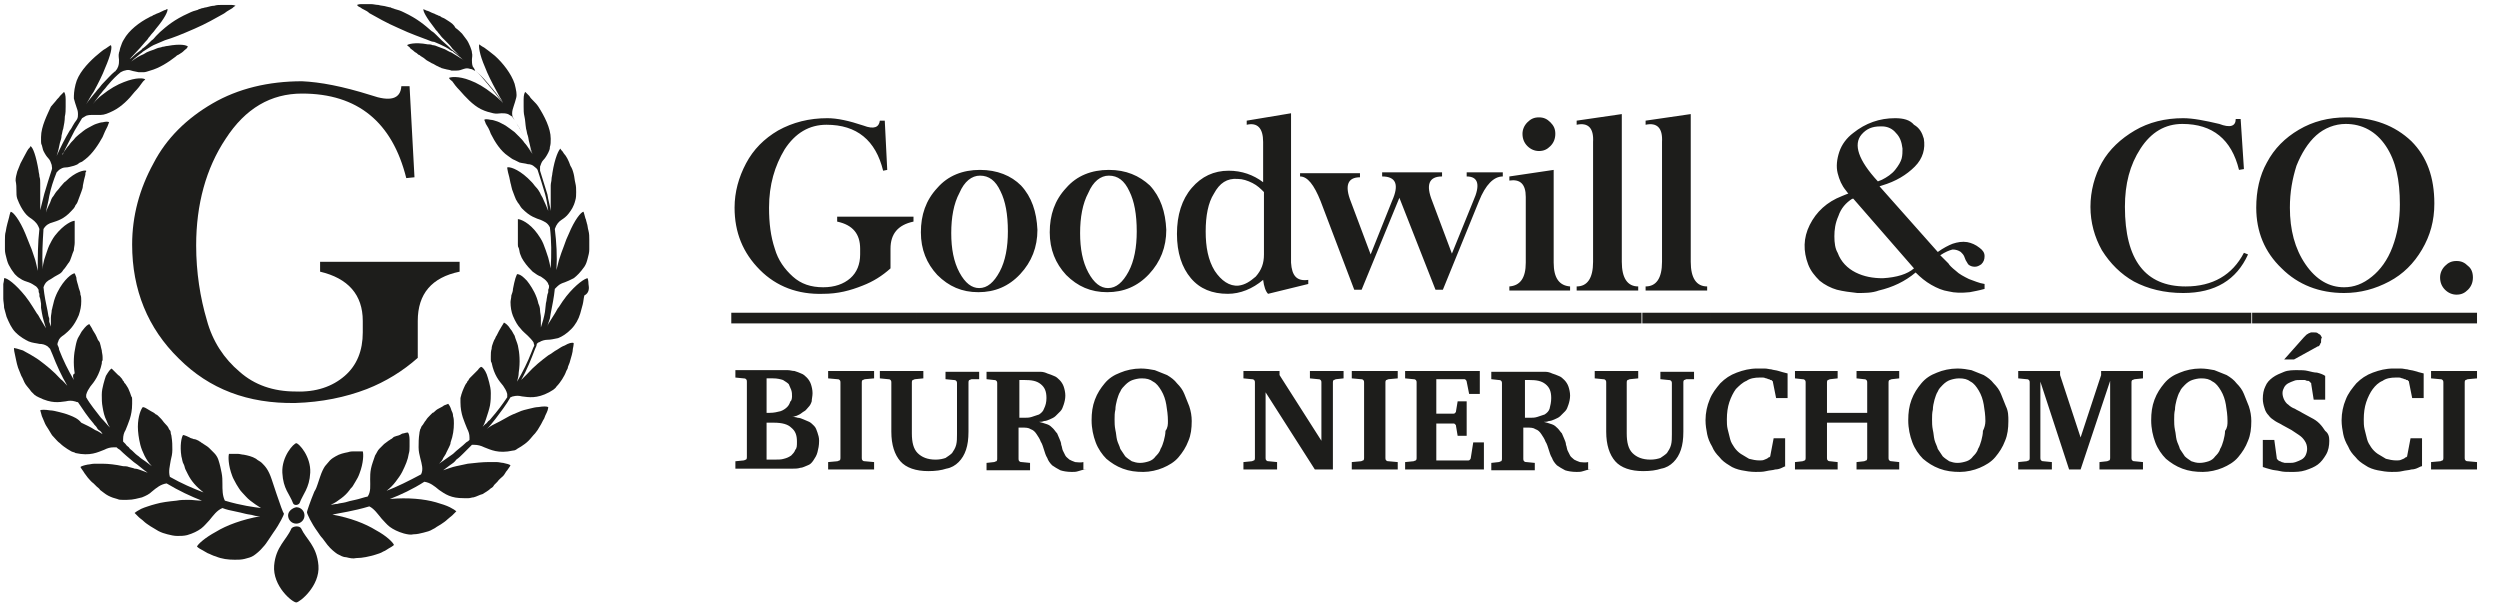
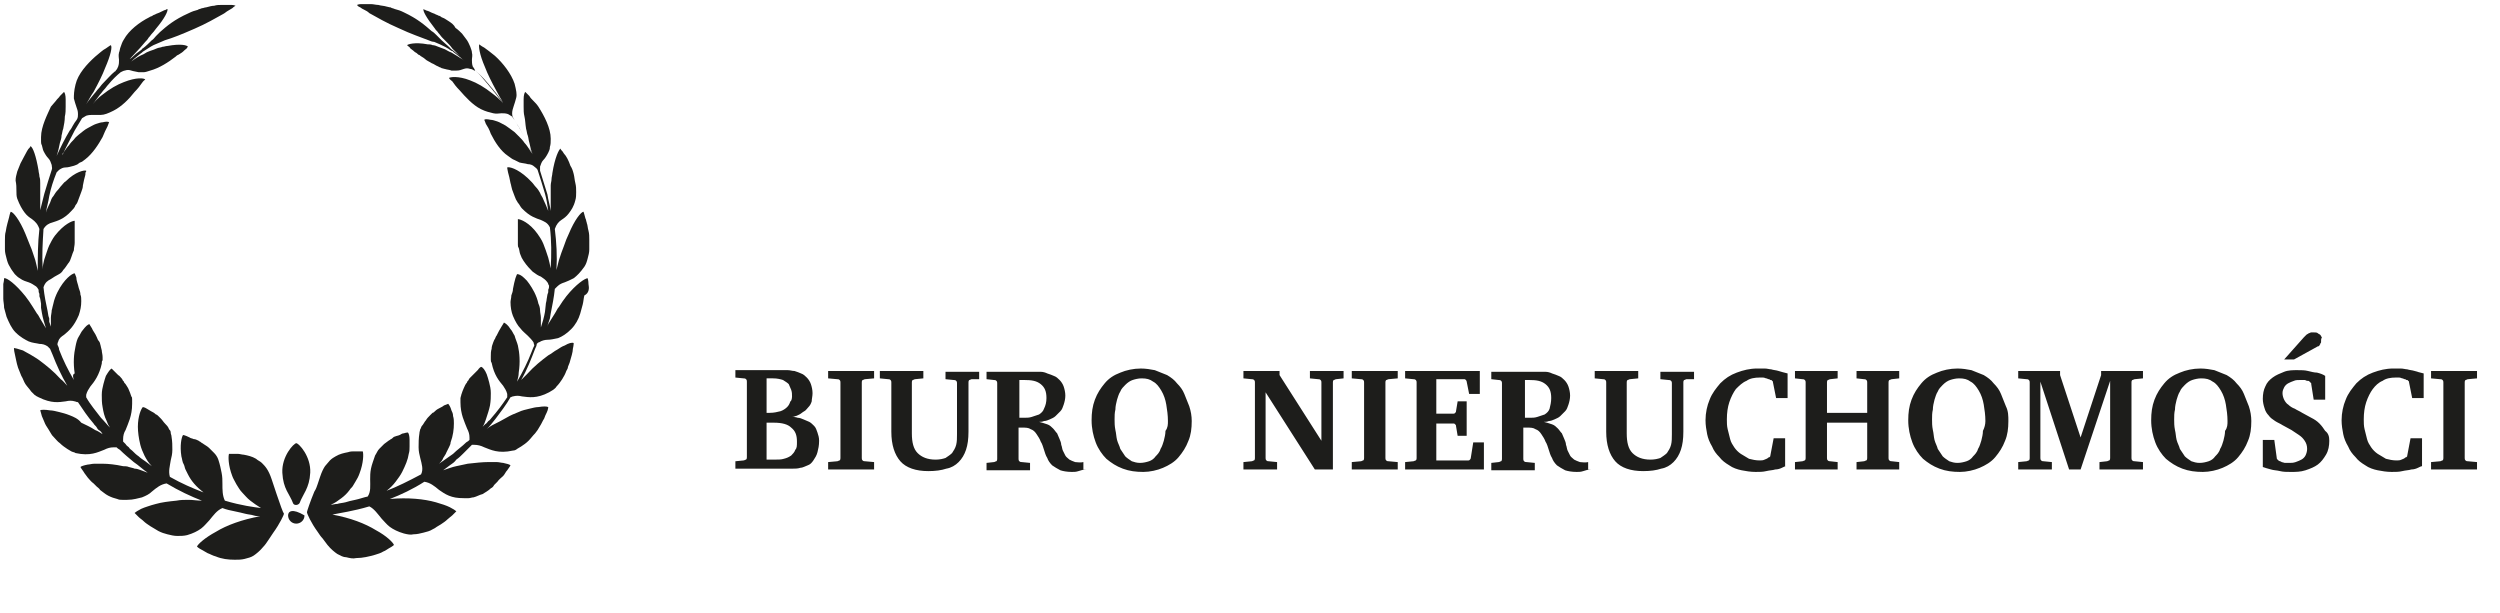
<svg xmlns="http://www.w3.org/2000/svg" version="1.1" id="Warstwa_1" x="0px" y="0px" viewBox="0 0 304.6 74.7" style="enable-background:new 0 0 304.6 74.7;" xml:space="preserve">
  <style type="text/css">
	.st0{fill:#1D1D1B;}
	.st1{fill-rule:evenodd;clip-rule:evenodd;fill:#1D1D1B;}
</style>
  <g>
-     <path class="st0" d="M36.8,9.9c-4.1,0-7.8,0.9-10.9,2.7c-3.1,1.8-5.6,4.2-7.2,7.3c-1.7,3.1-2.6,6.4-2.6,9.9   c0,5.5,1.9,10.2,5.7,13.9c3.7,3.7,8.4,5.5,14.2,5.4c3.2-0.1,6.1-0.7,8.7-1.7c2.3-0.9,4.4-2.2,6.2-3.8v-4.5c0-3.3,1.7-5.3,5.1-6   v-1.2H39v1.2c3.4,0.8,5.2,2.8,5.2,6v1.4c0,2.2-0.7,4-2.2,5.3c-1.5,1.3-3.5,2-6,1.9c-2.7,0-5-0.8-6.8-2.4c-1.9-1.6-3.3-3.7-4-6.3   c-0.8-2.7-1.3-5.8-1.3-9.1c0-5,1.2-9.4,3.6-13c2.4-3.7,5.5-5.5,9.3-5.5c6.8,0,11,3.5,12.7,10.3l1-0.1l-0.6-11.1h-1   c-0.1,1.6-1.4,1.9-3.7,1.1C41.7,10.5,39,10,36.8,9.9" />
-     <path class="st1" d="M36.7,64.4c-0.2-0.4-1-0.3-1.2,0c-0.6,1.4-1.9,2.2-2.1,4.5c-0.2,2.5,2.2,4.5,2.7,4.5c0.4,0,2.9-2,2.7-4.5   C38.6,66.5,37.3,65.7,36.7,64.4" />
    <path class="st1" d="M35.7,61.3c0.1,0.3,0.6,0.3,0.8,0c0.4-1.1,1.2-1.8,1.3-3.7c0.1-2-1.4-3.6-1.7-3.6c-0.3,0-1.8,1.6-1.7,3.6   C34.5,59.6,35.3,60.2,35.7,61.3" />
    <path class="st1" d="M33.7,60.2c-0.1-0.3-0.2-0.6-0.3-0.9c-0.1-0.3-0.2-0.6-0.3-0.9c-0.2-0.6-0.4-1-0.6-1.3   c-0.2-0.3-0.4-0.5-0.6-0.7c-0.2-0.2-0.5-0.3-0.7-0.5c-0.5-0.3-1-0.4-1.5-0.5c-0.2,0-0.5-0.1-0.7-0.1c-0.2,0-0.4,0-0.6,0   c-0.3,0-0.5,0-0.5,0c-0.1,0.3-0.1,1.4,0.4,2.7c0.1,0.3,0.3,0.6,0.5,1c0.2,0.3,0.4,0.7,0.7,1c0.3,0.3,0.6,0.7,1,1   c0.4,0.3,0.8,0.6,1.3,0.9c-0.8-0.1-2.4-0.3-4.4-0.9c-0.3-0.6-0.3-1.3-0.3-2.1c0-0.4,0-0.8-0.1-1.3c-0.1-0.5-0.2-1-0.4-1.6   c-0.1-0.3-0.3-0.6-0.5-0.8c-0.2-0.2-0.4-0.4-0.6-0.6c-0.2-0.2-0.4-0.3-0.7-0.5c-0.1-0.1-0.2-0.1-0.3-0.2c-0.1-0.1-0.2-0.1-0.3-0.2   c-0.2-0.1-0.4-0.2-0.6-0.2c-0.2-0.1-0.4-0.1-0.5-0.2C22.5,53,22.3,53,22.3,53c-0.2,0.3-0.4,1.3-0.2,2.6c0.1,0.3,0.1,0.7,0.3,1   c0.1,0.2,0.1,0.4,0.2,0.6c0.1,0.2,0.2,0.4,0.3,0.6c0.4,0.8,1,1.5,1.9,2.2c-1.3-0.5-2.7-1.1-4.1-1.9c-0.2-0.7,0-1.3,0.1-2   c0.1-0.4,0.2-0.8,0.2-1.3c0-0.5,0-1-0.1-1.6c0-0.2-0.1-0.3-0.1-0.5c0-0.2-0.1-0.3-0.2-0.4c-0.1-0.3-0.3-0.5-0.5-0.7   c-0.2-0.2-0.3-0.4-0.5-0.6c-0.1-0.1-0.2-0.2-0.3-0.3c-0.1-0.1-0.2-0.2-0.3-0.2c-0.2-0.2-0.4-0.3-0.6-0.4c-0.2-0.1-0.3-0.2-0.5-0.3   c-0.3-0.2-0.5-0.2-0.5-0.2c-0.2,0.2-0.6,1.1-0.6,2.4c0,0.6,0.1,1.4,0.3,2.2c0.1,0.4,0.3,0.9,0.5,1.3c0.2,0.4,0.5,0.9,0.9,1.3   c-0.1-0.1-0.3-0.2-0.4-0.3c-0.1-0.1-0.3-0.2-0.4-0.3c-0.3-0.2-0.6-0.4-0.8-0.6c-0.3-0.2-0.5-0.4-0.8-0.7c-0.1-0.1-0.3-0.2-0.4-0.4   c-0.1-0.1-0.3-0.2-0.4-0.4c-0.1-0.1-0.2-0.2-0.3-0.3c0-0.1,0-0.2,0-0.3c0-0.4,0.1-0.8,0.3-1.1c0.3-0.8,0.8-1.7,0.8-3.2   c0-0.2,0-0.3,0-0.5c0-0.2,0-0.3-0.1-0.4c-0.1-0.3-0.2-0.6-0.3-0.8c-0.1-0.3-0.3-0.5-0.4-0.7c-0.1-0.1-0.2-0.2-0.2-0.3   c-0.1-0.1-0.2-0.2-0.2-0.3c-0.2-0.2-0.3-0.4-0.5-0.5c-0.2-0.2-0.3-0.3-0.4-0.4c-0.2-0.2-0.4-0.4-0.4-0.4c-0.2,0.1-0.4,0.4-0.7,0.9   c-0.1,0.3-0.2,0.6-0.3,1c-0.1,0.4-0.2,0.8-0.2,1.3c0,0.5,0,1,0.1,1.5c0.1,0.6,0.2,1.1,0.5,1.7c0.1,0.3,0.2,0.5,0.4,0.8   c-0.4-0.4-0.7-0.8-1.1-1.2c-0.6-0.8-1.3-1.6-1.8-2.5c0-0.1,0-0.2,0-0.3c0.1-0.4,0.3-0.7,0.5-1c0.5-0.6,1.1-1.4,1.4-2.8   c0-0.2,0-0.3,0.1-0.4c0-0.2,0-0.3,0-0.4c0-0.3-0.1-0.6-0.1-0.8c-0.1-0.3-0.1-0.5-0.2-0.8c0-0.1-0.1-0.3-0.2-0.4   c-0.1-0.1-0.1-0.2-0.2-0.4c-0.2-0.5-0.5-0.8-0.6-1.1c-0.2-0.3-0.3-0.5-0.3-0.5c-0.2,0-0.5,0.3-0.8,0.7c-0.2,0.2-0.3,0.5-0.5,0.8   c-0.2,0.3-0.3,0.7-0.4,1.2c-0.2,0.9-0.3,2-0.1,3.3C8.8,45.6,8.9,46,9,46.3c-0.7-1.2-1.3-2.4-1.8-3.7C7.2,42.4,7.1,42.2,7,42   c0-0.1,0-0.2,0.1-0.4c0.1-0.4,0.4-0.6,0.7-0.8c0.6-0.5,1.2-1,1.8-2.4c0.2-0.6,0.3-1.1,0.3-1.7c0-0.3,0-0.6-0.1-0.8   c0-0.3-0.1-0.5-0.2-0.8c-0.1-0.5-0.3-0.9-0.3-1.3c-0.1-0.3-0.2-0.5-0.2-0.5c-0.3,0-1.3,0.7-2.1,2.3c-0.2,0.4-0.4,0.9-0.5,1.4   c-0.1,0.3-0.1,0.5-0.2,0.8c0,0.3-0.1,0.6-0.1,0.9c0,0.3,0,0.7,0,1.1l-0.2-0.6L6,38.8l-0.1-0.3l-0.1-0.6C5.6,37,5.4,36,5.3,35   c0.2-0.6,0.5-0.8,0.9-1c0.3-0.2,0.6-0.4,1-0.6c0.2-0.1,0.4-0.3,0.5-0.5c0.2-0.2,0.4-0.5,0.6-0.8c0.2-0.2,0.3-0.5,0.4-0.8   C8.8,31,8.9,30.7,9,30.5c0-0.3,0.1-0.6,0.1-0.9c0-0.3,0-0.6,0-0.8c0-0.5,0-1,0-1.3c0-0.3,0-0.6,0-0.6c-0.3,0-1.3,0.4-2.4,1.8   c-0.3,0.4-0.5,0.8-0.7,1.2c-0.1,0.2-0.2,0.5-0.3,0.8c-0.1,0.3-0.2,0.6-0.3,0.9c-0.1,0.4-0.2,0.8-0.2,1.2c-0.1-1.7,0-3.3,0.1-4.9   c0.3-0.5,0.7-0.7,1.1-0.8c0.6-0.2,1.4-0.4,2.3-1.4c0.2-0.2,0.4-0.4,0.5-0.7c0.2-0.2,0.3-0.5,0.4-0.8c0.1-0.3,0.2-0.5,0.3-0.8   c0.1-0.3,0.2-0.5,0.2-0.8c0.1-0.5,0.2-1,0.3-1.3c0-0.2,0-0.3,0.1-0.4c0-0.1,0-0.1,0-0.1c-0.2-0.1-1.3,0.1-2.5,1.3   c-0.2,0.1-0.3,0.3-0.5,0.5c-0.2,0.2-0.3,0.4-0.5,0.6c-0.2,0.2-0.3,0.4-0.5,0.7c-0.2,0.2-0.3,0.5-0.4,0.8c-0.2,0.4-0.4,0.8-0.5,1.2   c0.1-0.7,0.3-1.3,0.4-2c0.2-1,0.5-1.9,0.9-2.9c0.1-0.1,0.2-0.2,0.3-0.3c0.3-0.2,0.5-0.3,0.8-0.3c0.3,0,0.6-0.1,1-0.2   c0.2-0.1,0.4-0.1,0.6-0.3c0.1-0.1,0.2-0.1,0.4-0.2c0.1-0.1,0.3-0.2,0.4-0.3c0.9-0.7,1.6-1.8,2.1-2.7c0.1-0.2,0.2-0.5,0.3-0.7   c0.1-0.2,0.2-0.4,0.3-0.6c0.1-0.3,0.2-0.5,0.2-0.5c-0.1-0.1-0.4-0.1-0.8,0c-0.2,0-0.5,0.1-0.8,0.2c-0.3,0.1-0.6,0.3-1,0.5   c-0.4,0.2-0.7,0.5-1.1,0.8C9.4,16.6,9.2,16.7,9,17c-0.2,0.2-0.4,0.4-0.6,0.7c-0.2,0.2-0.4,0.5-0.6,0.8c-0.1,0.1-0.2,0.2-0.2,0.4   c0.5-1.1,1-2,1.5-3c0.3-0.5,0.6-1,0.9-1.5c0.2-0.1,0.3-0.2,0.5-0.3c0.3-0.1,0.6-0.1,0.8-0.1c0.3,0,0.6,0,1,0c0.4,0,0.9-0.2,1.5-0.5   c1-0.5,1.9-1.4,2.6-2.3c0.4-0.4,0.7-0.8,0.9-1.1c0.2-0.3,0.4-0.4,0.4-0.4c-0.1-0.2-1.1-0.3-2.6,0.3c-0.8,0.3-1.7,0.8-2.7,1.6   c-0.4,0.3-0.8,0.7-1.1,1.1c0.3-0.4,0.6-0.8,0.9-1.2c0.2-0.2,0.3-0.4,0.5-0.6c0.2-0.2,0.3-0.4,0.5-0.6c0.5-0.6,1-1.1,1.5-1.5   c0,0,0,0,0,0c0.2-0.1,0.4-0.2,0.5-0.2c0.3-0.1,0.5-0.1,0.8,0c0.3,0.1,0.5,0.1,0.9,0.2c0.2,0,0.4,0,0.6,0c0.2,0,0.5-0.1,0.8-0.2   c1.1-0.3,2.2-1,3.1-1.7c0.1-0.1,0.2-0.2,0.3-0.2c0.1-0.1,0.2-0.1,0.3-0.2c0.2-0.1,0.4-0.3,0.5-0.4c0.1-0.1,0.3-0.2,0.3-0.3   c0.1-0.1,0.1-0.1,0.1-0.1c-0.1-0.2-0.9-0.4-2.5-0.1c-0.2,0-0.4,0.1-0.6,0.1c-0.2,0.1-0.5,0.1-0.7,0.2c-0.2,0.1-0.5,0.2-0.8,0.3   c-0.3,0.1-0.5,0.2-0.8,0.4c-0.5,0.2-1,0.5-1.5,0.9c0.1-0.1,0.2-0.2,0.3-0.3c0.4-0.3,0.7-0.6,1-0.8c0,0,0.1-0.1,0.1-0.1   c0.5-0.3,0.9-0.6,1.3-0.8c0.2-0.1,0.5-0.2,0.7-0.3c0.2-0.1,0.5-0.2,0.7-0.3c1-0.3,2-0.7,3.6-1.4c1.4-0.6,2.6-1.3,3.5-1.8   c0.2-0.1,0.4-0.3,0.6-0.4c0.2-0.1,0.3-0.2,0.5-0.3c0.2-0.2,0.4-0.3,0.4-0.3c0,0-0.2-0.1-0.5-0.1c-0.1,0-0.3,0-0.5,0   c-0.2,0-0.5,0-0.7,0c-0.3,0-0.6,0-0.9,0.1c-0.3,0-0.6,0.1-1,0.2c-0.2,0-0.3,0.1-0.5,0.1c-0.2,0.1-0.4,0.1-0.5,0.2   c-0.4,0.1-0.7,0.2-1.1,0.4c-1.8,0.8-2.7,1.6-3.5,2.3c-0.2,0.2-0.4,0.4-0.5,0.5c-0.2,0.2-0.3,0.4-0.5,0.5c-0.3,0.3-0.7,0.7-1.1,1   c0,0-0.1,0-0.1,0.1c-0.2,0.2-0.6,0.4-1,0.8c-0.1,0.1-0.3,0.3-0.5,0.4c0.5-0.5,0.9-1,1.3-1.4c0.2-0.2,0.4-0.5,0.6-0.7   C17.8,5,18,4.8,18.1,4.6c0.2-0.2,0.3-0.4,0.5-0.6c0.2-0.2,0.3-0.4,0.4-0.5c1.1-1.3,1.5-2.2,1.4-2.4c0,0-0.1,0-0.2,0.1   c-0.1,0-0.3,0.1-0.5,0.2c-0.2,0.1-0.4,0.2-0.7,0.3c-0.1,0.1-0.3,0.1-0.4,0.2c-0.1,0.1-0.3,0.1-0.4,0.2c-1.2,0.6-2.5,1.6-3.1,2.7   c-0.2,0.3-0.3,0.6-0.4,0.9c-0.1,0.2-0.1,0.5-0.2,0.7c-0.1,0.4,0,0.7,0,0.9c0,0.3,0,0.5-0.1,0.8c-0.1,0.2-0.1,0.3-0.3,0.5   c0,0,0,0.1-0.1,0.1c-0.5,0.4-0.9,0.9-1.5,1.5c-0.2,0.2-0.3,0.4-0.5,0.6c-0.2,0.2-0.3,0.4-0.5,0.6c-0.3,0.4-0.7,0.8-1,1.3   c0.3-0.5,0.6-1.1,0.9-1.5c0.6-1.1,1.1-2.1,1.4-2.9c0.7-1.6,0.9-2.6,0.7-2.8c0,0-0.2,0.1-0.6,0.4c-0.4,0.2-0.8,0.6-1.3,1   c-1,0.9-2.1,2.1-2.4,3.4c-0.2,0.8-0.2,1.3-0.2,1.7c0.1,0.4,0.2,0.7,0.3,1c0.1,0.3,0.2,0.5,0.2,0.9c0,0.2,0,0.4-0.1,0.6   c-0.1,0.2-0.3,0.4-0.4,0.6c-0.2,0.3-0.3,0.6-0.5,0.8c-0.6,1-1.1,2-1.6,3.1c0.2-0.6,0.3-1.1,0.4-1.6c0.1-0.3,0.2-0.6,0.2-0.9   c0.1-0.3,0.1-0.6,0.2-0.8c0.1-0.5,0.2-1,0.2-1.5c0.1-0.4,0.1-0.8,0.1-1.2c0-0.4,0-0.7,0-0.9c0-0.5-0.1-0.8-0.2-0.9   c0,0-0.2,0.2-0.5,0.5c-0.1,0.2-0.3,0.3-0.5,0.6c-0.2,0.2-0.4,0.5-0.6,0.7C5.8,13.9,5,15.4,5,16.7c0,0.2,0,0.4,0,0.5   c0,0.2,0,0.3,0.1,0.5c0.1,0.3,0.1,0.5,0.2,0.7c0.2,0.4,0.4,0.7,0.6,0.9c0.2,0.2,0.3,0.5,0.4,0.8c0,0.2,0.1,0.4,0,0.6   c-0.3,0.9-0.6,1.9-0.9,2.9c-0.2,0.7-0.3,1.3-0.5,2c0-0.5,0-1,0-1.5c0-0.3,0-0.6,0-0.9c0-0.3,0-0.6,0-0.9c0-0.3,0-0.5-0.1-0.8   c0-0.3-0.1-0.5-0.1-0.7c-0.3-1.8-0.7-2.9-1-3c0,0,0,0.1-0.1,0.2c-0.1,0.1-0.2,0.2-0.3,0.4c-0.2,0.4-0.5,0.9-0.8,1.5   c-0.1,0.3-0.3,0.7-0.4,1c-0.1,0.4-0.2,0.7-0.2,1.1C2,22.5,2,22.8,2,23.2c0,0.4,0,0.7,0.1,1C2.4,25,2.7,25.5,3,25.9   c0.3,0.4,0.6,0.6,0.9,0.8c0.4,0.3,0.7,0.6,0.9,1.2c-0.2,1.7-0.2,3.4-0.2,5.1c-0.1-0.5-0.2-0.9-0.3-1.3c-0.1-0.3-0.2-0.6-0.3-0.9   c-0.1-0.3-0.2-0.6-0.3-0.8c-0.2-0.5-0.4-1-0.6-1.5c-0.7-1.7-1.5-2.7-1.8-2.7c0,0-0.1,0.2-0.2,0.7c-0.1,0.4-0.3,1-0.4,1.7   c-0.1,0.3-0.1,0.7-0.1,1.1c0,0.4,0,0.7,0,1.1c0,0.4,0.1,0.7,0.2,1.1c0.1,0.4,0.2,0.7,0.4,1c0.2,0.4,0.4,0.6,0.6,0.9   c0.2,0.2,0.4,0.4,0.6,0.5c0.4,0.3,0.8,0.4,1.1,0.5c0.3,0.1,0.6,0.3,0.9,0.5c0.1,0.1,0.2,0.2,0.3,0.4c0,0.2,0,0.3,0.1,0.5l0,0.3   l0.1,0.3l0.1,0.6L5,37.5l0.1,0.6c0.1,0.6,0.3,1.3,0.5,1.9C5.4,39.7,5.2,39.3,5,39c-0.2-0.3-0.3-0.6-0.5-0.8   c-0.2-0.3-0.3-0.5-0.5-0.8c-0.3-0.5-0.6-0.9-0.9-1.3c-1.2-1.5-2.3-2.3-2.6-2.2c0,0,0,0.3-0.1,0.7c0,0.4,0,1.1,0,1.8   c0,0.3,0.1,0.7,0.1,1.1c0.1,0.4,0.2,0.7,0.3,1.1c0.3,0.7,0.6,1.4,1.1,1.9c0.6,0.6,1.2,0.9,1.6,1.1c0.5,0.2,0.9,0.2,1.3,0.3   c0.4,0,0.7,0.1,1,0.3c0.1,0.1,0.2,0.2,0.3,0.3c0.1,0.2,0.2,0.5,0.3,0.7c0.5,1.3,1.1,2.6,1.8,3.8c-0.3-0.3-0.5-0.6-0.8-0.8   c-0.9-1-1.8-1.7-2.6-2.3c-0.4-0.3-0.8-0.5-1.1-0.7c-0.4-0.2-0.7-0.4-0.9-0.5c-0.6-0.2-1-0.3-1.1-0.3c0,0,0,0.3,0.1,0.7   c0.1,0.4,0.2,1.1,0.4,1.7c0.1,0.2,0.1,0.3,0.2,0.5c0.1,0.2,0.1,0.3,0.2,0.5c0.2,0.3,0.3,0.7,0.5,1c0.2,0.3,0.5,0.6,0.7,0.9   c0.1,0.1,0.3,0.3,0.4,0.4c0.1,0.1,0.3,0.2,0.5,0.3c1.6,0.8,2.5,0.6,3.3,0.5c0.4-0.1,0.8-0.1,1.1,0c0.1,0,0.2,0.1,0.4,0.1   c0.6,0.9,1.2,1.8,1.9,2.6c0.1,0.2,0.3,0.3,0.4,0.5c0.1,0.2,0.2,0.3,0.4,0.4c0.1,0.1,0.2,0.2,0.3,0.4c-0.3-0.2-0.6-0.4-0.9-0.5   c-0.6-0.4-1.1-0.6-1.7-0.9C9.5,51,9,50.8,8.5,50.6c-0.5-0.2-0.9-0.3-1.3-0.4c-0.4-0.1-0.8-0.2-1.1-0.2c-0.6-0.1-1.1-0.1-1.2,0   c0,0,0.1,0.3,0.2,0.7c0.1,0.2,0.2,0.5,0.3,0.7c0.1,0.3,0.3,0.6,0.5,0.9c0.1,0.2,0.2,0.3,0.3,0.5c0.1,0.2,0.2,0.3,0.3,0.4   C6.8,53.5,7,53.8,7.3,54c0.3,0.3,0.6,0.5,0.9,0.7c0.2,0.1,0.3,0.2,0.5,0.3c0.2,0.1,0.4,0.1,0.5,0.2c1.8,0.4,2.7-0.1,3.5-0.4   c0.4-0.2,0.7-0.3,1.2-0.3c0.1,0,0.2,0,0.3,0c0.1,0.1,0.2,0.2,0.4,0.3c0.5,0.5,1.1,1,1.7,1.5c0.6,0.4,1.1,0.9,1.7,1.3   c-0.3-0.1-0.5-0.2-0.8-0.3c-0.3-0.1-0.5-0.2-0.8-0.2C16.2,57,16,57,15.7,56.9c-0.2-0.1-0.5-0.1-0.7-0.1c-0.9-0.2-1.8-0.3-2.5-0.3   c-0.4,0-0.7,0-1,0c-0.3,0-0.6,0.1-0.8,0.1c-0.5,0.1-0.8,0.2-0.9,0.3c0,0,0.1,0.2,0.4,0.6c0.1,0.2,0.3,0.4,0.5,0.7   c0.2,0.2,0.4,0.5,0.7,0.7c0.1,0.1,0.3,0.3,0.4,0.4c0.1,0.1,0.3,0.2,0.4,0.4c0.3,0.2,0.6,0.5,1,0.7c0.4,0.2,0.7,0.3,1.1,0.4   c0.2,0.1,0.4,0.1,0.6,0.1c0.2,0,0.4,0,0.6,0c0.8,0,1.3-0.2,1.8-0.3c0.5-0.2,0.9-0.4,1.2-0.7c0.6-0.5,1.1-0.9,1.8-1   c1.5,0.9,3,1.6,4.3,2.1c-0.6,0-1.1-0.1-1.6-0.1c-0.5,0-1,0-1.5,0.1c-1,0.1-1.8,0.2-2.5,0.4c-0.4,0.1-0.7,0.2-1,0.3   c-0.3,0.1-0.6,0.2-0.8,0.3c-0.4,0.2-0.7,0.4-0.8,0.5c0,0,0.2,0.2,0.5,0.5c0.2,0.2,0.4,0.3,0.6,0.5c0.2,0.2,0.5,0.4,0.8,0.6   c0.2,0.1,0.3,0.2,0.5,0.3c0.2,0.1,0.3,0.2,0.5,0.3c0.4,0.2,0.7,0.3,1.1,0.4c0.4,0.1,0.8,0.2,1.2,0.2c0.4,0,0.8,0,1.2-0.1   c0.7-0.2,1.3-0.5,1.7-0.8c0.4-0.3,0.7-0.7,1-1c0.5-0.6,0.9-1.2,1.6-1.5c0.5,0.2,1,0.3,1.5,0.4c0.5,0.1,0.9,0.2,1.3,0.3   c0.4,0.1,0.7,0.1,1,0.2c0.3,0.1,0.6,0.1,0.8,0.1c-2.2,0.4-4.1,1.1-5.4,1.9c-1.3,0.7-2.2,1.5-2.3,1.8c0,0,0.2,0.2,0.6,0.4   c0.2,0.1,0.5,0.3,0.7,0.4c0.3,0.1,0.6,0.3,1,0.4c0.7,0.3,1.5,0.4,2.3,0.4c0.4,0,0.8,0,1.2-0.1c0.4-0.1,0.8-0.2,1.1-0.4   c0.3-0.2,0.8-0.6,1.2-1.1c0.2-0.2,0.4-0.5,0.6-0.8c0.2-0.3,0.4-0.6,0.6-0.9c0.8-1.1,1.3-2.2,1.3-2.3C34.5,62.5,34.1,61.4,33.7,60.2   " />
    <path class="st1" d="M71.7,34.6c0-0.4-0.1-0.7-0.1-0.7c-0.3,0-1.4,0.7-2.6,2.2c-0.3,0.4-0.6,0.8-0.9,1.3c-0.2,0.2-0.3,0.5-0.5,0.8   c-0.2,0.3-0.3,0.5-0.5,0.8c-0.2,0.3-0.4,0.6-0.5,1l0.2-0.6l0.1-0.3l0.1-0.3l0.1-0.6c0.2-1,0.4-2,0.5-3c0.1-0.1,0.2-0.2,0.3-0.3   c0.3-0.3,0.6-0.4,0.9-0.5c0.3-0.1,0.7-0.3,1.1-0.5c0.4-0.3,0.8-0.7,1.3-1.4c0.2-0.3,0.3-0.6,0.4-1c0.1-0.4,0.2-0.7,0.2-1.1   c0-0.2,0-0.4,0-0.6c0-0.2,0-0.4,0-0.6c0-0.4,0-0.7-0.1-1.1c-0.1-0.3-0.1-0.7-0.2-0.9c0-0.1-0.1-0.3-0.1-0.4c0-0.1-0.1-0.2-0.1-0.3   c-0.1-0.4-0.2-0.7-0.2-0.7c-0.3,0-1.1,1-1.8,2.7c-0.2,0.4-0.4,0.9-0.6,1.5c-0.1,0.3-0.2,0.5-0.3,0.8c-0.1,0.3-0.2,0.6-0.3,0.9   c-0.1,0.4-0.2,0.8-0.3,1.2c0.1-1.7,0-3.4-0.2-5c0.2-0.6,0.5-0.9,0.8-1.1c0.3-0.2,0.6-0.4,0.9-0.8c0.3-0.4,0.6-0.8,0.8-1.6   c0.1-0.3,0.1-0.7,0.1-1c0-0.4,0-0.7-0.1-1.1c-0.1-0.4-0.1-0.7-0.2-1.1c-0.1-0.4-0.2-0.7-0.4-1c-0.2-0.6-0.5-1.2-0.8-1.5   c-0.1-0.2-0.2-0.3-0.3-0.4c-0.1-0.1-0.1-0.2-0.1-0.2c-0.2,0.1-0.7,1.1-1,3c0,0.2-0.1,0.5-0.1,0.7c0,0.3-0.1,0.5-0.1,0.8   c0,0.3,0,0.6,0,0.9c0,0.3,0,0.6,0,0.9c0,0.4,0,0.9,0,1.3c-0.1-0.7-0.3-1.3-0.4-2c-0.3-1-0.6-1.9-0.9-2.9c0-0.2,0-0.4,0-0.5   c0.1-0.3,0.2-0.6,0.4-0.8c0.2-0.2,0.4-0.5,0.6-0.9c0.1-0.2,0.2-0.4,0.2-0.7c0.1-0.3,0.1-0.6,0.1-1c0-1.3-0.8-2.8-1.5-3.9   c-0.2-0.3-0.4-0.5-0.6-0.7c-0.2-0.2-0.4-0.4-0.5-0.6c-0.3-0.3-0.5-0.5-0.5-0.5c-0.1,0.1-0.2,0.4-0.2,0.9c0,0.3,0,0.6,0,0.9   c0,0.4,0,0.8,0.1,1.2c0.1,0.4,0.1,0.9,0.2,1.5c0.1,0.3,0.1,0.6,0.2,0.8c0.1,0.3,0.1,0.6,0.2,0.9c0.1,0.5,0.2,0.9,0.4,1.4   c-0.5-1.1-1-2.1-1.5-3c-0.3-0.5-0.6-1-0.9-1.5c-0.1-0.2-0.1-0.4-0.1-0.5c0-0.3,0.1-0.6,0.2-0.9c0.1-0.3,0.2-0.6,0.3-1   c0.1-0.4,0-0.9-0.2-1.7c-0.4-1.2-1.4-2.5-2.4-3.4c-0.5-0.4-1-0.8-1.3-1c-0.4-0.2-0.6-0.4-0.6-0.4c-0.1,0.2,0,1.2,0.7,2.8   c0.3,0.8,0.8,1.8,1.4,2.9c0.2,0.4,0.5,0.9,0.8,1.4c-0.3-0.4-0.6-0.8-0.9-1.2c-0.2-0.2-0.3-0.4-0.5-0.6c-0.2-0.2-0.3-0.4-0.5-0.6   c-0.5-0.6-1-1.1-1.5-1.5c0,0,0,0,0,0c-0.1-0.2-0.2-0.4-0.3-0.5c-0.1-0.3-0.1-0.6-0.1-0.8c0-0.3,0.1-0.5,0-0.9   c0-0.2-0.1-0.4-0.2-0.7c-0.1-0.2-0.2-0.5-0.4-0.8c-0.1-0.1-0.2-0.3-0.3-0.4c-0.1-0.1-0.2-0.3-0.3-0.4c-0.2-0.2-0.5-0.5-0.8-0.7   C55.3,3,55,2.8,54.7,2.6c-0.3-0.2-0.6-0.4-0.9-0.5c-0.1-0.1-0.3-0.2-0.4-0.2c-0.1-0.1-0.3-0.1-0.4-0.2c-0.3-0.1-0.5-0.2-0.7-0.3   c-0.2-0.1-0.4-0.1-0.5-0.2c-0.1,0-0.2-0.1-0.2-0.1c-0.1,0.2,0.3,1,1.4,2.4c0.1,0.2,0.3,0.3,0.4,0.5c0.2,0.2,0.3,0.4,0.5,0.6   c0.2,0.2,0.4,0.4,0.6,0.6c0.2,0.2,0.4,0.4,0.6,0.7c0.4,0.4,0.8,0.8,1.2,1.2c-0.1-0.1-0.2-0.2-0.3-0.3c-0.4-0.3-0.7-0.6-1-0.8   c-0.1,0-0.1-0.1-0.1-0.1c-0.4-0.4-0.8-0.7-1.1-1c-0.2-0.2-0.4-0.4-0.6-0.6c-0.2-0.2-0.4-0.4-0.6-0.5c-0.8-0.7-1.7-1.5-3.4-2.3   c-0.4-0.2-0.7-0.3-1.1-0.4c-0.2-0.1-0.4-0.1-0.5-0.2c-0.2,0-0.4-0.1-0.5-0.1c-0.3-0.1-0.7-0.1-1-0.2c-0.3,0-0.6-0.1-0.9-0.1   c-0.3,0-0.5,0-0.7,0c-0.2,0-0.4,0-0.5,0c-0.3,0-0.5,0.1-0.5,0.1c0,0,0.1,0.2,0.4,0.3c0.1,0.1,0.3,0.2,0.5,0.3   c0.2,0.1,0.4,0.2,0.6,0.4c0.9,0.5,2.1,1.2,3.5,1.8c1.7,0.8,2.7,1.1,3.7,1.5c0.2,0.1,0.5,0.2,0.7,0.2c0.2,0.1,0.5,0.2,0.7,0.3   c0.4,0.2,0.9,0.4,1.4,0.8c0,0,0,0,0.1,0c0.2,0.2,0.5,0.4,1,0.8c0.1,0.1,0.3,0.3,0.5,0.4c-0.6-0.4-1.1-0.7-1.6-1   c-0.3-0.1-0.6-0.3-0.8-0.4c-0.3-0.1-0.5-0.2-0.8-0.3c-0.2-0.1-0.5-0.2-0.7-0.2c-0.2-0.1-0.4-0.1-0.6-0.1c-1.6-0.3-2.4,0-2.5,0.1   c0,0,0,0,0.1,0.1c0.1,0.1,0.2,0.1,0.3,0.3c0.1,0.1,0.3,0.2,0.5,0.4c0.1,0.1,0.2,0.1,0.3,0.2c0.1,0.1,0.2,0.2,0.3,0.2   c0.2,0.2,0.5,0.3,0.7,0.5c0.2,0.2,0.5,0.3,0.8,0.5c0.3,0.1,0.5,0.3,0.8,0.4c0.1,0.1,0.3,0.1,0.4,0.2c0.1,0,0.3,0.1,0.4,0.1   c0.3,0.1,0.6,0.1,0.8,0.2c0.2,0,0.4,0,0.6,0c0.4,0,0.6-0.1,0.9-0.2c0.3-0.1,0.5-0.1,0.8,0c0.2,0,0.3,0.1,0.5,0.2c0,0,0,0,0.1,0   c0.5,0.4,0.9,0.9,1.4,1.5c0.2,0.2,0.3,0.4,0.5,0.6c0.2,0.2,0.3,0.4,0.5,0.6c0.3,0.4,0.7,0.9,1,1.3c0,0,0,0,0,0   c-0.4-0.5-0.9-0.9-1.3-1.2c-1-0.8-1.9-1.3-2.7-1.6c-1.5-0.6-2.5-0.4-2.6-0.3c0,0,0.1,0.2,0.4,0.4c0.2,0.3,0.5,0.7,0.9,1.1   c0.7,0.8,1.6,1.8,2.6,2.3c0.6,0.3,1.1,0.4,1.5,0.5c0.4,0.1,0.7,0,1,0c0.3,0,0.5,0,0.8,0.1c0.2,0.1,0.3,0.2,0.5,0.3   c0.1,0.2,0.3,0.4,0.4,0.6c0.2,0.3,0.3,0.6,0.5,0.8c0.5,1,1.1,2,1.5,3.1c-0.1-0.2-0.2-0.3-0.3-0.5c-0.2-0.3-0.4-0.6-0.6-0.8   c-0.2-0.3-0.4-0.5-0.6-0.7c-0.2-0.2-0.4-0.4-0.6-0.6c-0.4-0.3-0.8-0.6-1.1-0.8c-0.4-0.2-0.7-0.4-1-0.5c-0.3-0.1-0.6-0.2-0.8-0.2   c-0.5-0.1-0.7-0.1-0.8,0c0,0,0.1,0.2,0.2,0.5c0.1,0.2,0.2,0.3,0.3,0.5c0.1,0.2,0.2,0.4,0.3,0.7c0.5,1,1.2,2.1,2.1,2.7   c0.3,0.2,0.5,0.4,0.8,0.5c0.2,0.1,0.4,0.2,0.6,0.3c0.4,0.1,0.7,0.1,1,0.2c0.3,0,0.6,0.1,0.8,0.3c0.1,0.1,0.3,0.2,0.4,0.4   c0.3,0.9,0.6,1.9,0.9,2.9c0.2,0.7,0.3,1.4,0.4,2.1c-0.2-0.5-0.4-1-0.6-1.4c-0.1-0.3-0.3-0.5-0.4-0.8c-0.1-0.2-0.3-0.5-0.5-0.7   c-0.2-0.2-0.3-0.4-0.5-0.6c-0.2-0.2-0.3-0.3-0.5-0.5c-1.3-1.2-2.3-1.4-2.5-1.3c0,0,0,0.2,0.1,0.6c0.1,0.3,0.2,0.8,0.3,1.3   c0.1,0.3,0.1,0.5,0.2,0.8c0.1,0.3,0.2,0.5,0.3,0.8c0.1,0.3,0.2,0.5,0.4,0.8c0.2,0.2,0.3,0.5,0.5,0.7c0.5,0.5,0.9,0.8,1.3,1   c0.4,0.2,0.7,0.3,1,0.4c0.4,0.2,0.8,0.3,1.1,0.9c0.2,1.6,0.2,3.3,0.1,5c-0.1-0.5-0.2-0.9-0.3-1.3c-0.1-0.3-0.2-0.6-0.3-0.9   c-0.1-0.3-0.2-0.5-0.3-0.8c-0.2-0.5-0.5-0.9-0.7-1.2c-1-1.4-2.1-1.8-2.4-1.8c0,0,0,0.2,0,0.6c0,0.1,0,0.2,0,0.3c0,0.1,0,0.2,0,0.3   c0,0.2,0,0.5,0,0.7c0,0.3,0,0.5,0,0.8c0,0.1,0,0.3,0,0.4c0,0.1,0,0.3,0.1,0.4c0.1,0.3,0.1,0.6,0.2,0.8c0.1,0.3,0.2,0.5,0.4,0.8   c0.4,0.6,0.8,1,1.1,1.3c0.4,0.3,0.7,0.5,1,0.6c0.3,0.2,0.6,0.4,0.8,0.7c0.1,0.1,0.1,0.3,0.2,0.4c0,0.2,0,0.3-0.1,0.5l0,0.3   l-0.1,0.3l-0.1,0.6c0,0.2-0.1,0.4-0.1,0.6L66.4,38c-0.1,0.6-0.3,1.3-0.5,1.9c0-0.4,0-0.8,0-1.2c0-0.3-0.1-0.6-0.1-0.9   c0-0.3-0.1-0.6-0.2-0.8c-0.1-0.5-0.3-1-0.5-1.4c-0.2-0.4-0.4-0.7-0.6-1c-0.1-0.1-0.2-0.3-0.3-0.4c-0.1-0.1-0.2-0.2-0.3-0.3   c-0.4-0.4-0.7-0.5-0.9-0.5c0,0-0.1,0.2-0.2,0.5c-0.1,0.3-0.2,0.8-0.3,1.3c0,0.3-0.1,0.5-0.2,0.8c0,0.3-0.1,0.6-0.1,0.8   c0,0.6,0.1,1.2,0.3,1.7c0.3,0.7,0.6,1.2,0.9,1.5c0.3,0.4,0.6,0.6,0.9,0.9c0.3,0.3,0.5,0.5,0.7,0.8c0,0.1,0.1,0.3,0.1,0.4   c-0.1,0.2-0.2,0.4-0.3,0.7c-0.5,1.3-1.1,2.5-1.8,3.7c0.1-0.4,0.2-0.7,0.2-1.1c0.2-1.3,0.1-2.4-0.1-3.3c-0.1-0.4-0.3-0.8-0.4-1.2   c-0.2-0.3-0.3-0.6-0.5-0.8c-0.3-0.5-0.6-0.7-0.8-0.8c0,0-0.1,0.2-0.3,0.5c-0.2,0.3-0.4,0.7-0.6,1.1c-0.1,0.1-0.1,0.2-0.2,0.4   c-0.1,0.1-0.1,0.2-0.2,0.4c-0.1,0.3-0.2,0.5-0.2,0.8c-0.1,0.3-0.1,0.6-0.1,0.9c0,0.1,0,0.3,0,0.4c0,0.1,0,0.3,0.1,0.4   c0.3,1.5,0.9,2.2,1.4,2.8c0.2,0.3,0.4,0.6,0.5,1c0,0.1,0,0.2,0,0.4c-0.6,0.9-1.2,1.7-1.9,2.5c-0.1,0.1-0.2,0.3-0.4,0.4   c-0.1,0.1-0.2,0.3-0.4,0.4c-0.1,0.1-0.2,0.2-0.3,0.3c0.2-0.3,0.3-0.6,0.4-0.9c0.2-0.6,0.4-1.2,0.5-1.7c0.1-0.6,0.1-1,0.1-1.5   c0-0.5-0.1-0.9-0.2-1.3c-0.1-0.4-0.2-0.7-0.3-1c-0.2-0.5-0.5-0.9-0.7-0.9c0,0-0.2,0.1-0.4,0.4c-0.1,0.1-0.3,0.3-0.4,0.4   c-0.2,0.2-0.3,0.3-0.5,0.5c-0.1,0.1-0.2,0.2-0.2,0.3c-0.1,0.1-0.2,0.2-0.2,0.3c-0.2,0.2-0.3,0.5-0.4,0.7c-0.1,0.2-0.2,0.5-0.3,0.8   c0,0.1-0.1,0.3-0.1,0.4c0,0.2,0,0.3,0,0.5c0,1.5,0.5,2.4,0.8,3.2c0.2,0.4,0.3,0.7,0.3,1.1c0,0.1,0,0.2,0,0.3   c-0.1,0.1-0.2,0.2-0.4,0.3c-0.5,0.5-1.1,0.9-1.6,1.4c-0.6,0.4-1.1,0.8-1.7,1.2c0.2-0.2,0.4-0.4,0.5-0.7c0.1-0.2,0.3-0.4,0.4-0.7   c0.1-0.2,0.2-0.4,0.3-0.6c0.1-0.2,0.2-0.4,0.2-0.6c0.3-0.8,0.4-1.6,0.4-2.3c0-0.3,0-0.6-0.1-0.9c0-0.3-0.1-0.5-0.2-0.7   c-0.1-0.4-0.3-0.7-0.4-0.8c0,0-0.2,0.1-0.5,0.2c-0.1,0.1-0.3,0.2-0.5,0.3c-0.2,0.1-0.4,0.2-0.6,0.4c-0.1,0.1-0.2,0.2-0.3,0.2   c-0.1,0.1-0.2,0.2-0.3,0.3c-0.2,0.2-0.4,0.4-0.5,0.6c-0.2,0.2-0.3,0.5-0.5,0.7c-0.1,0.1-0.1,0.3-0.2,0.4c0,0.1-0.1,0.3-0.1,0.5   c-0.1,0.6-0.1,1.2-0.1,1.7c0,0.5,0.1,0.9,0.2,1.3c0.2,0.8,0.4,1.4,0.1,2c-1.5,0.8-2.9,1.5-4.2,2c0.4-0.3,0.8-0.7,1.1-1.1   c0.3-0.4,0.6-0.8,0.8-1.2c0.4-0.8,0.7-1.5,0.8-2.2c0.1-0.3,0.1-0.6,0.1-0.9c0-0.3,0-0.5,0-0.8c0-0.5-0.1-0.8-0.2-0.9   c0,0-0.2,0-0.5,0.1c-0.2,0-0.3,0.1-0.5,0.2c-0.2,0.1-0.4,0.1-0.6,0.2c-0.1,0-0.2,0.1-0.3,0.2c-0.1,0.1-0.2,0.1-0.3,0.2   c-0.2,0.1-0.4,0.3-0.7,0.5c-0.2,0.2-0.4,0.4-0.6,0.6c-0.2,0.2-0.3,0.5-0.5,0.8c-0.2,0.6-0.4,1.1-0.5,1.6c-0.1,0.5-0.1,0.9-0.1,1.3   c0,0.8,0.1,1.5-0.3,2.1c-0.5,0.1-1,0.3-1.5,0.4c-0.5,0.1-0.9,0.2-1.2,0.3c-0.4,0.1-0.7,0.1-1,0.2c-0.3,0-0.5,0.1-0.8,0.1   c0.5-0.2,0.9-0.5,1.3-0.8c0.4-0.3,0.7-0.6,1-1c0.1-0.2,0.3-0.3,0.4-0.5c0.1-0.2,0.2-0.3,0.3-0.5c0.2-0.3,0.4-0.7,0.5-1   c0.5-1.3,0.5-2.4,0.4-2.7c0,0-0.2,0-0.5,0c-0.2,0-0.3,0-0.6,0c-0.2,0-0.4,0-0.7,0.1c-0.5,0.1-1,0.2-1.5,0.5   c-0.2,0.1-0.5,0.3-0.7,0.5c-0.2,0.2-0.4,0.5-0.6,0.7c-0.2,0.3-0.4,0.7-0.6,1.3c-0.1,0.3-0.2,0.6-0.3,0.9c-0.1,0.3-0.2,0.6-0.4,0.9   c-0.5,1.2-0.9,2.4-0.9,2.5c0,0.2,0.5,1.3,1.3,2.4c0.2,0.3,0.4,0.6,0.6,0.8c0.2,0.3,0.4,0.5,0.6,0.8c0.4,0.5,0.9,0.9,1.2,1.1   c0.4,0.2,0.7,0.4,1.1,0.4c0.4,0.1,0.8,0.2,1.2,0.1c0.8,0,1.6-0.2,2.3-0.4c0.3-0.1,0.7-0.2,1-0.4c0.3-0.1,0.5-0.3,0.7-0.4   c0.4-0.2,0.6-0.4,0.6-0.4c-0.1-0.3-0.9-1.1-2.2-1.8c-1.3-0.8-3.1-1.5-5.3-1.9c0.9-0.2,2.5-0.4,4.5-1c0.6,0.3,1,0.9,1.5,1.5   c0.3,0.3,0.6,0.7,1,1c0.4,0.3,1,0.6,1.7,0.8c0.4,0.1,0.8,0.2,1.2,0.1c0.4,0,0.8-0.1,1.2-0.2c0.4-0.1,0.8-0.2,1.1-0.4   c0.2-0.1,0.4-0.2,0.5-0.3c0.2-0.1,0.3-0.2,0.5-0.3c0.3-0.2,0.6-0.4,0.8-0.6c0.2-0.2,0.5-0.4,0.6-0.5c0.3-0.3,0.5-0.5,0.5-0.5   c-0.1-0.1-0.4-0.3-0.8-0.5c-0.4-0.2-1-0.4-1.7-0.6c-1.4-0.4-3.4-0.6-5.6-0.4c1.3-0.5,2.8-1.2,4.2-2.1c0.7,0.1,1.2,0.5,1.8,1   c0.3,0.2,0.7,0.5,1.2,0.7c0.5,0.2,1,0.3,1.8,0.3c0.2,0,0.4,0,0.6,0c0.2,0,0.4-0.1,0.6-0.1c0.4-0.1,0.7-0.3,1.1-0.4   c0.3-0.2,0.7-0.4,1-0.7c0.2-0.1,0.3-0.2,0.4-0.4c0.1-0.1,0.3-0.3,0.4-0.4c0.2-0.3,0.5-0.5,0.7-0.7c0.2-0.2,0.3-0.5,0.5-0.7   c0.3-0.4,0.4-0.6,0.4-0.6c-0.1-0.1-0.4-0.2-0.9-0.3c-0.2,0-0.5-0.1-0.8-0.1c-0.3,0-0.6,0-1,0c-0.7,0-1.6,0.1-2.5,0.2   c-0.5,0.1-0.9,0.2-1.4,0.3c-0.5,0.1-1,0.3-1.6,0.5c0.1-0.1,0.3-0.2,0.4-0.3c0.1-0.1,0.3-0.2,0.4-0.3c0.3-0.2,0.6-0.4,0.8-0.7   c0.3-0.2,0.6-0.5,0.8-0.7l0.2-0.2l0.2-0.2c0.1-0.1,0.3-0.3,0.4-0.4c0.1-0.1,0.2-0.2,0.3-0.3c0.1,0,0.2,0,0.3,0   c0.4,0,0.8,0.1,1.2,0.3c0.8,0.3,1.7,0.8,3.5,0.4c0.2,0,0.4-0.1,0.5-0.2c0.2-0.1,0.3-0.2,0.5-0.3c0.3-0.2,0.6-0.4,0.9-0.7   c0.3-0.3,0.5-0.6,0.8-0.9c0.1-0.1,0.2-0.3,0.3-0.4c0.1-0.2,0.2-0.3,0.3-0.5c0.2-0.3,0.3-0.6,0.5-0.9c0.1-0.3,0.2-0.5,0.3-0.7   c0.2-0.4,0.2-0.7,0.2-0.7c-0.2-0.1-0.6-0.1-1.2,0c-0.3,0-0.7,0.1-1.1,0.2c-0.4,0.1-0.9,0.2-1.3,0.4c-0.5,0.2-1,0.4-1.5,0.7   c-0.5,0.3-1.1,0.6-1.7,0.9c-0.2,0.1-0.5,0.3-0.7,0.5c0.4-0.4,0.7-0.8,1.1-1.3c0.6-0.8,1.3-1.7,1.8-2.6c0.1,0,0.2-0.1,0.3-0.1   c0.4-0.1,0.7-0.1,1.1,0c0.8,0.1,1.8,0.3,3.3-0.5c0.2-0.1,0.3-0.2,0.5-0.3c0.1-0.1,0.3-0.2,0.4-0.4c0.3-0.3,0.5-0.6,0.7-0.9   c0.2-0.3,0.4-0.7,0.5-1c0.1-0.2,0.2-0.3,0.2-0.5c0.1-0.2,0.1-0.3,0.2-0.5c0.2-0.7,0.4-1.3,0.4-1.7c0.1-0.4,0.1-0.7,0.1-0.7   c-0.2-0.1-0.6,0-1.1,0.3c-0.3,0.1-0.6,0.3-0.9,0.5c-0.4,0.2-0.7,0.5-1.1,0.7c-0.8,0.6-1.7,1.3-2.6,2.3c-0.2,0.2-0.5,0.5-0.7,0.7   c0.7-1.2,1.2-2.5,1.7-3.8c0.1-0.2,0.2-0.4,0.2-0.6c0.1-0.1,0.2-0.2,0.3-0.2c0.3-0.2,0.7-0.3,1-0.3c0.4,0,0.8-0.1,1.3-0.2   c0.5-0.2,1-0.5,1.6-1.1c0.5-0.5,0.9-1.2,1.1-1.9c0.1-0.4,0.2-0.7,0.3-1.1c0.1-0.4,0.1-0.7,0.2-1.1C71.8,35.7,71.8,35.1,71.7,34.6" />
-     <path class="st1" d="M35.1,62.8c0,0.5,0.4,1,1,1c0.5,0,1-0.4,1-1c0-0.5-0.4-1-1-1C35.6,61.9,35.1,62.3,35.1,62.8" />
+     <path class="st1" d="M35.1,62.8c0,0.5,0.4,1,1,1c0.5,0,1-0.4,1-1C35.6,61.9,35.1,62.3,35.1,62.8" />
  </g>
  <g>
-     <path class="st0" d="M296.9,38.1h4.9v1.3h-4.9V38.1z M300.7,32.4c-0.4-0.4-0.8-0.6-1.4-0.6c-0.6,0-1,0.2-1.4,0.6   c-0.4,0.4-0.6,0.9-0.6,1.4c0,0.6,0.2,1.1,0.6,1.5c0.4,0.4,0.9,0.6,1.4,0.6c0.6,0,1-0.2,1.4-0.6c0.4-0.4,0.6-0.9,0.6-1.5   C301.3,33.2,301.1,32.7,300.7,32.4z M274.4,38.1h22.5v1.3h-22.5V38.1z M285.8,15.1c2,0,3.7,0.9,4.9,2.7c1.2,1.8,1.7,4.1,1.7,7.1   c0,1.9-0.3,3.6-0.9,5.2c-0.6,1.6-1.5,2.8-2.5,3.6c-1.1,0.9-2.2,1.3-3.4,1.3c-1.8,0-3.4-0.9-4.7-2.8c-1.3-1.9-1.9-4.2-1.9-6.9   c0-1.9,0.3-3.5,0.8-5.1c0.6-1.5,1.4-2.8,2.4-3.7C283.2,15.6,284.5,15.1,285.8,15.1z M285.9,14.3c-2.2,0-4.1,0.5-5.8,1.5   c-1.7,1-3,2.3-3.9,4c-0.9,1.6-1.3,3.5-1.3,5.5c0,2.9,1,5.4,3.1,7.4c2,2,4.6,3,7.6,3c2,0,3.8-0.5,5.5-1.4c1.7-0.9,3-2.2,4-3.9   c1-1.7,1.5-3.5,1.5-5.6c0-3.2-0.9-5.7-2.8-7.6C291.8,15.3,289.2,14.3,285.9,14.3z M254.3,38.1h20v1.3h-20V38.1z M266,14.4   c-2.2,0-4.2,0.5-5.9,1.5c-1.7,1-3.1,2.3-4,3.9c-0.9,1.6-1.4,3.5-1.4,5.4c0,1.9,0.5,3.7,1.4,5.3c1,1.6,2.3,2.9,3.9,3.8   c1.7,0.9,3.7,1.4,6,1.4c3.9,0,6.5-1.6,7.9-4.7l-0.5-0.2c-1.4,2.7-3.8,4.1-7.1,4.1c-4.9,0-7.4-3.2-7.4-9.7c0-2.8,0.6-5.1,1.9-7.1   c1.3-2,3-3,5.1-3c3.7,0,6,1.9,6.9,5.6l0.6-0.1l-0.4-6.1h-0.6c0,0.9-0.7,1.1-2,0.6C268.7,14.7,267.2,14.4,266,14.4z M243.7,38.1   h10.7v1.3h-10.7V38.1z M219.1,38.1h24.6v1.3h-24.6V38.1z M225.8,24.2l7.4,8.5c-0.8,0.7-2.1,1.1-3.8,1.2c-1.2,0-2.3-0.2-3.3-0.7   c-1-0.5-1.8-1.3-2.2-2.4c-0.3-0.5-0.4-1.2-0.4-2c0-0.8,0.1-1.6,0.5-2.5c0.3-0.9,0.9-1.6,1.7-2.1C225.6,24.3,225.7,24.2,225.8,24.2z    M229.1,15.4h0.2c0.7,0,1.3,0.3,1.7,0.8c0.5,0.5,0.7,1.1,0.8,1.9c0,0.4,0,0.8-0.1,1.2c-0.1,0.4-0.4,0.9-0.8,1.4   c-0.4,0.5-1,0.9-1.6,1.2l-0.5,0.2c-2.4-2.6-3-4.5-2-5.7C227.4,15.7,228.1,15.4,229.1,15.4z M230.9,14.4c-1.9,0-3.6,0.6-5.1,1.8   c-0.8,0.6-1.4,1.4-1.7,2.3c-0.3,0.9-0.4,1.8-0.2,2.6c0.2,0.8,0.5,1.5,1,2.1l0.3,0.4c-0.1,0-0.3,0.1-0.8,0.3   c-1.8,0.7-3.1,1.9-3.9,3.5c-0.8,1.6-0.8,3.2-0.2,4.8c0.3,0.8,0.8,1.4,1.4,2c0.6,0.5,1.4,0.9,2.1,1.1c0.8,0.2,1.6,0.3,2.5,0.4   c0.9,0,1.8,0,2.6-0.3c1.7-0.4,3.2-1.1,4.5-2.2c0.6,0.6,1.2,1.1,1.9,1.5c0.7,0.4,1.4,0.7,2.1,0.8c0.8,0.2,1.6,0.2,2.6,0.1   c0.5-0.1,1.1-0.2,1.8-0.4l0-0.6c-0.7-0.1-1.3-0.4-1.9-0.6c-0.6-0.3-1.2-0.6-1.6-1c-0.5-0.4-0.8-0.7-0.9-0.9c-0.2-0.2-0.5-0.5-1-1   c0.6-0.4,1.1-0.6,1.5-0.7c0.4,0,0.7,0.1,1,0.3c0.2,0.2,0.3,0.3,0.4,0.5l0.2,0.5c0.1,0.2,0.2,0.3,0.3,0.5c0.2,0.2,0.5,0.3,0.8,0.3   c0.3,0,0.5-0.1,0.8-0.3c0.3-0.3,0.4-0.6,0.4-1c0-0.4-0.2-0.7-0.6-1c-0.5-0.4-1-0.6-1.5-0.7c-0.6-0.1-1.2,0-1.8,0.2   c-0.5,0.2-1.1,0.5-1.8,1l-7.1-8l0.3-0.1c1.7-0.5,3-1.3,4-2.3c1-1,1.3-2.2,1.1-3.4c-0.2-0.7-0.5-1.3-1.2-1.7   C232.7,14.6,231.9,14.4,230.9,14.4z M208.4,38.1h10.7v1.3h-10.7V38.1z M200.1,38.1h8.3v1.3h-8.3V38.1z M206,20.7v-6.8l-5.5,0.8v0.5   c1.4-0.3,2.1,0.4,2,2.1v14.6c0,2-0.7,3-2,3v0.5h7.5v-0.5c-1.3,0-2-1-2-3V20.7z M191.7,38.1h8.3v1.3h-8.3V38.1z M197.6,20.7v-6.8   l-5.5,0.8v0.5c1.4-0.3,2.1,0.4,2,2.1v14.6c0,2-0.7,3-2,3v0.5h7.5v-0.5c-1.3,0-2-1-2-3V20.7z M183.4,38.1h8.3v1.3h-8.3V38.1z    M188.9,14.9c-0.4-0.4-0.8-0.6-1.4-0.6c-0.6,0-1,0.2-1.4,0.6c-0.4,0.4-0.6,0.9-0.6,1.4c0,0.6,0.2,1.1,0.6,1.5   c0.4,0.4,0.9,0.6,1.4,0.6c0.6,0,1-0.2,1.4-0.6c0.4-0.4,0.6-0.9,0.6-1.5C189.5,15.7,189.3,15.3,188.9,14.9z M183.9,22   c1.3-0.2,2,0.4,2,2v8c0,1.9-0.7,2.8-2,2.9v0.5h7.4v-0.5c-1.3-0.1-2-1-2-2.9V20.7l-5.4,0.8V22z M158,38.1h25.5v1.3H158V38.1z    M158.4,21.5c0.9,0,1.7,1,2.5,3l4.1,10.8h0.9l4.6-11.2l4.4,11.2h0.9l4.4-10.8c0.8-2,1.8-3,2.9-3v-0.5h-4.4v0.5c1.4,0,1.7,1,0.8,3   l-2.6,6.4l-2.4-6.4c-0.8-2-0.4-3,1.2-3v-0.5h-7.3v0.5c1.7,0,2.1,1,1.2,3L167,31l-2.4-6.4c-0.8-2-0.4-3,1.1-3v-0.5h-7.3V21.5z    M143.1,38.1H158v1.3h-14.9V38.1z M150.8,21.8c0.6,0,1.2,0.2,1.8,0.5c0.6,0.3,1,0.7,1.4,1.1V31c0,1.1-0.3,1.9-1,2.7   c-0.7,0.6-1.3,1-2.1,1.1c-1.1,0.1-2.1-0.6-2.9-1.8c-0.8-1.3-1.1-2.9-1.1-4.8c0-1.9,0.3-3.5,1-4.6C148.6,22.3,149.5,21.7,150.8,21.8   z M154.5,35.8l4.9-1.2v-0.5c-1.4,0.2-2-0.5-2.1-2.1V13.8l-5.4,0.9v0.5c1.3-0.3,2,0.4,2,2.1v4.9c-1.2-0.9-2.6-1.4-4.2-1.4   c-1.8,0-3.3,0.7-4.5,2.1c-1.2,1.4-1.8,3.3-1.8,5.6c0,2.3,0.6,4.1,1.7,5.4c1.1,1.3,2.6,1.9,4.5,1.9c1.5,0,3-0.6,4.3-1.7   C154,34.9,154.2,35.5,154.5,35.8z M127.4,38.1h15.7v1.3h-15.7V38.1z M135.1,21.4c1.1,0,1.9,0.6,2.5,1.9c0.6,1.2,0.9,2.8,0.9,4.9   c0,1.9-0.3,3.6-1,4.9c-0.7,1.3-1.5,2-2.5,2c-0.9,0-1.7-0.6-2.4-1.9c-0.7-1.3-1-2.9-1-4.8c0-1.9,0.3-3.6,1-4.9   C133.2,22.1,134.1,21.4,135.1,21.4z M135.1,20.7c-2.1,0-3.9,0.7-5.2,2.2c-1.4,1.5-2,3.3-2,5.4c0,2.1,0.7,3.8,2,5.2   c1.4,1.4,3,2.1,5,2.1c2,0,3.7-0.7,5.1-2.2c1.4-1.5,2.1-3.3,2.1-5.4c-0.1-2.2-0.7-4-2-5.4C138.8,21.4,137.2,20.7,135.1,20.7z    M111.7,38.1h15.7v1.3h-15.7V38.1z M119.4,21.4c1.1,0,1.9,0.6,2.5,1.9c0.6,1.2,0.9,2.8,0.9,4.9c0,1.9-0.3,3.6-1,4.9   c-0.7,1.3-1.5,2-2.5,2c-0.9,0-1.7-0.6-2.4-1.9c-0.7-1.3-1-2.9-1-4.8c0-1.9,0.3-3.6,1-4.9C117.5,22.1,118.4,21.4,119.4,21.4z    M119.4,20.7c-2.1,0-3.9,0.7-5.2,2.2c-1.4,1.5-2,3.3-2,5.4c0,2.1,0.7,3.8,2,5.2c1.4,1.4,3,2.1,5,2.1c2,0,3.7-0.7,5.1-2.2   c1.4-1.5,2.1-3.3,2.1-5.4c-0.1-2.2-0.7-4-2-5.4C123.2,21.4,121.5,20.7,119.4,20.7z M89.1,38.1h22.6v1.3H89.1V38.1z M100.8,14.4   c-2.2,0-4.2,0.5-6,1.5c-1.7,1-3,2.3-3.9,4c-0.9,1.7-1.4,3.5-1.4,5.4c0,3,1,5.5,3.1,7.6c2,2,4.6,3,7.7,2.9c1.8,0,3.3-0.4,4.8-1   c1.3-0.5,2.4-1.2,3.4-2.1v-2.4c0-1.8,0.9-2.9,2.8-3.3v-0.6H102V27c1.9,0.4,2.8,1.5,2.8,3.3V31c0,1.2-0.4,2.2-1.2,2.9   c-0.8,0.7-1.9,1.1-3.3,1.1c-1.5,0-2.7-0.4-3.7-1.3c-1-0.9-1.8-2-2.2-3.4c-0.5-1.5-0.7-3.1-0.7-5c0-2.8,0.7-5.1,1.9-7.1   c1.3-2,3-3,5.1-3c3.7,0,6,1.9,6.9,5.6l0.5-0.1l-0.3-6h-0.6c-0.1,0.8-0.7,1.1-2,0.6C103.4,14.7,102,14.4,100.8,14.4z" />
    <path class="st0" d="M282.8,41.5c0,0.1,0,0.1,0,0.2c0,0.1-0.1,0.1-0.1,0.2c0,0.1-0.1,0.1-0.1,0.2c-0.1,0.1-0.1,0.1-0.2,0.1   l-2.9,1.6h-1.2l2.4-2.7c0.1-0.1,0.2-0.2,0.3-0.3c0.1-0.1,0.2-0.1,0.3-0.2c0.1,0,0.2-0.1,0.3-0.1c0.1,0,0.2,0,0.3,0   c0.2,0,0.4,0,0.5,0.1c0.1,0.1,0.2,0.1,0.3,0.2c0.1,0.1,0.1,0.2,0.2,0.3C282.8,41.3,282.8,41.4,282.8,41.5 M283.8,53.7   c0,0.6-0.1,1.2-0.4,1.7c-0.3,0.5-0.6,0.9-1,1.2c-0.4,0.3-0.9,0.5-1.5,0.7c-0.6,0.2-1.2,0.2-1.8,0.2c-0.5,0-0.9,0-1.3-0.1   c-0.4-0.1-0.8-0.1-1.1-0.2c-0.4-0.1-0.7-0.2-1-0.3v-3.3h1.4l0.3,2.2c0,0.1,0,0.1,0.1,0.2c0.1,0.1,0.1,0.1,0.1,0.1   c0.1,0.1,0.3,0.1,0.4,0.2c0.1,0,0.3,0.1,0.4,0.1c0.2,0,0.3,0,0.5,0c0.3,0,0.5,0,0.8-0.1c0.3-0.1,0.5-0.2,0.7-0.3   c0.2-0.1,0.4-0.3,0.5-0.5c0.1-0.2,0.2-0.5,0.2-0.8c0-0.4-0.1-0.7-0.3-1c-0.2-0.3-0.4-0.5-0.7-0.7c-0.3-0.2-0.6-0.4-0.9-0.6   c-0.4-0.2-0.7-0.4-1.1-0.6c-0.3-0.2-0.6-0.3-0.9-0.5c-0.3-0.2-0.6-0.4-0.8-0.7c-0.2-0.2-0.4-0.5-0.5-0.9c-0.1-0.3-0.2-0.7-0.2-1.1   c0-0.6,0.1-1.1,0.3-1.5c0.2-0.5,0.5-0.8,0.9-1.1c0.4-0.3,0.9-0.5,1.4-0.7c0.5-0.2,1.1-0.2,1.6-0.2c0.5,0,0.9,0,1.3,0.1   c0.4,0.1,0.8,0.2,1.1,0.2c0.4,0.1,0.7,0.2,1,0.4v2.9h-1.4l-0.3-1.9c0,0,0-0.1,0-0.1c0,0-0.1-0.1-0.1-0.1c0,0-0.1-0.1-0.1-0.1   c-0.1-0.1-0.1-0.1-0.3-0.1c-0.1,0-0.2-0.1-0.3-0.1c-0.1,0-0.3,0-0.5,0c-0.3,0-0.6,0-0.8,0.1c-0.3,0.1-0.5,0.2-0.7,0.3   c-0.2,0.1-0.4,0.3-0.5,0.5c-0.1,0.2-0.2,0.4-0.2,0.7c0,0.3,0.1,0.6,0.2,0.8c0.1,0.2,0.3,0.5,0.5,0.6c0.2,0.2,0.5,0.4,0.8,0.5   c0.3,0.2,0.6,0.3,0.9,0.5c0.4,0.2,0.7,0.4,1.1,0.6c0.4,0.2,0.7,0.4,1,0.7c0.3,0.3,0.5,0.6,0.7,0.9   C283.7,52.8,283.8,53.2,283.8,53.7z M274.3,51.3c0,0.9-0.1,1.7-0.4,2.4c-0.3,0.8-0.7,1.4-1.2,2c-0.5,0.6-1.2,1-1.9,1.3   c-0.7,0.3-1.6,0.5-2.4,0.5c-0.9,0-1.7-0.1-2.5-0.4c-0.8-0.3-1.4-0.7-2-1.2c-0.5-0.5-1-1.2-1.3-2c-0.3-0.8-0.5-1.7-0.5-2.7   c0-0.9,0.1-1.7,0.4-2.5c0.3-0.8,0.7-1.4,1.2-2c0.5-0.6,1.1-1,1.9-1.3c0.7-0.3,1.6-0.5,2.5-0.5c0.6,0,1.2,0.1,1.7,0.2   c0.5,0.2,1,0.4,1.5,0.6c0.5,0.3,0.9,0.6,1.2,1c0.4,0.4,0.7,0.8,0.9,1.3c0.2,0.5,0.4,1,0.6,1.5C274.2,50.1,274.3,50.7,274.3,51.3z    M271.4,51.3c0-0.7-0.1-1.4-0.2-2c-0.1-0.6-0.3-1.2-0.6-1.7c-0.3-0.5-0.6-0.9-1-1.1c-0.4-0.3-0.8-0.4-1.4-0.4   c-0.4,0-0.8,0.1-1.1,0.2c-0.3,0.1-0.6,0.3-0.9,0.6c-0.2,0.2-0.5,0.5-0.6,0.8c-0.2,0.3-0.3,0.7-0.4,1c-0.1,0.4-0.2,0.8-0.2,1.2   c-0.1,0.4-0.1,0.8-0.1,1.2c0,0.4,0,0.8,0.1,1.3c0.1,0.4,0.1,0.8,0.2,1.2c0.1,0.4,0.3,0.7,0.4,1.1c0.2,0.3,0.4,0.6,0.6,0.9   c0.2,0.2,0.5,0.4,0.8,0.6c0.3,0.1,0.6,0.2,1,0.2c0.4,0,0.8-0.1,1.1-0.2c0.3-0.1,0.6-0.3,0.8-0.6c0.2-0.2,0.5-0.5,0.6-0.9   c0.2-0.3,0.3-0.7,0.4-1c0.1-0.4,0.2-0.8,0.2-1.2C271.4,52.1,271.4,51.7,271.4,51.3z M255.8,57.2v-0.9l0.9-0.1   c0.1,0,0.2-0.1,0.3-0.1c0.1-0.1,0.1-0.2,0.1-0.3v-9.4l-3.6,10.8h-1.4l-3.5-10.7v9.3c0,0.1,0,0.2,0.1,0.3c0.1,0.1,0.2,0.1,0.3,0.1   l1,0.1v0.9h-4.1v-0.9l1-0.1c0.1,0,0.2-0.1,0.3-0.1c0.1-0.1,0.1-0.2,0.1-0.3v-9.2c0-0.1,0-0.2-0.1-0.3c-0.1-0.1-0.2-0.1-0.3-0.1   l-1-0.1v-0.9h5.1v0.5l2.5,7.6l2.5-7.6v-0.5h5.1v0.9l-1,0.1c-0.1,0-0.2,0.1-0.3,0.1c-0.1,0.1-0.1,0.2-0.1,0.3v9.2   c0,0.1,0,0.2,0.1,0.3c0.1,0.1,0.2,0.1,0.3,0.1l1,0.1v0.9H255.8z M244.7,51.3c0,0.9-0.1,1.7-0.4,2.4c-0.3,0.8-0.7,1.4-1.2,2   c-0.5,0.6-1.2,1-1.9,1.3c-0.7,0.3-1.6,0.5-2.4,0.5c-0.9,0-1.7-0.1-2.5-0.4c-0.8-0.3-1.4-0.7-2-1.2c-0.5-0.5-1-1.2-1.3-2   c-0.3-0.8-0.5-1.7-0.5-2.7c0-0.9,0.1-1.7,0.4-2.5c0.3-0.8,0.7-1.4,1.2-2c0.5-0.6,1.1-1,1.9-1.3c0.7-0.3,1.6-0.5,2.5-0.5   c0.6,0,1.2,0.1,1.7,0.2c0.5,0.2,1,0.4,1.5,0.6c0.5,0.3,0.9,0.6,1.2,1c0.4,0.4,0.7,0.8,0.9,1.3c0.2,0.5,0.4,1,0.6,1.5   C244.7,50.1,244.7,50.7,244.7,51.3z M241.9,51.3c0-0.7-0.1-1.4-0.2-2c-0.1-0.6-0.3-1.2-0.6-1.7c-0.3-0.5-0.6-0.9-1-1.1   c-0.4-0.3-0.8-0.4-1.4-0.4c-0.4,0-0.8,0.1-1.1,0.2c-0.3,0.1-0.6,0.3-0.9,0.6c-0.2,0.2-0.5,0.5-0.6,0.8c-0.2,0.3-0.3,0.7-0.4,1   c-0.1,0.4-0.2,0.8-0.2,1.2c-0.1,0.4-0.1,0.8-0.1,1.2c0,0.4,0,0.8,0.1,1.3c0.1,0.4,0.1,0.8,0.2,1.2c0.1,0.4,0.3,0.7,0.4,1.1   c0.2,0.3,0.4,0.6,0.6,0.9c0.2,0.2,0.5,0.4,0.8,0.6c0.3,0.1,0.6,0.2,1,0.2c0.4,0,0.8-0.1,1.1-0.2c0.3-0.1,0.6-0.3,0.8-0.6   c0.2-0.2,0.5-0.5,0.6-0.9c0.2-0.3,0.3-0.7,0.4-1c0.1-0.4,0.2-0.8,0.2-1.2C241.8,52.1,241.9,51.7,241.9,51.3z M226.2,57.2v-0.9   l0.9-0.1c0.1,0,0.2-0.1,0.3-0.1c0.1-0.1,0.1-0.2,0.1-0.3v-4.3h-4.9v4.3c0,0.1,0,0.2,0.1,0.3c0.1,0.1,0.2,0.1,0.3,0.1l0.9,0.1v0.9   h-5.2v-0.9l0.9-0.1c0.1,0,0.2-0.1,0.3-0.1c0.1-0.1,0.1-0.2,0.1-0.3v-9.2c0-0.1,0-0.2-0.1-0.3c-0.1-0.1-0.2-0.1-0.3-0.1l-0.9-0.1   v-0.9h5.2v0.9l-0.9,0.1c-0.1,0-0.2,0.1-0.3,0.1c-0.1,0.1-0.1,0.2-0.1,0.3v3.7h4.9v-3.7c0-0.1,0-0.2-0.1-0.3   c-0.1-0.1-0.2-0.1-0.3-0.1l-0.9-0.1v-0.9h5.2v0.9l-0.9,0.1c-0.1,0-0.2,0.1-0.3,0.1c-0.1,0.1-0.1,0.2-0.1,0.3v9.2   c0,0.1,0,0.2,0.1,0.3c0.1,0.1,0.2,0.1,0.3,0.1l0.9,0.1v0.9H226.2z M217.6,56.8c-0.1,0-0.3,0.1-0.5,0.2c-0.2,0.1-0.5,0.2-0.8,0.2   c-0.3,0.1-0.7,0.1-1.1,0.2c-0.4,0.1-0.8,0.1-1.3,0.1c-0.6,0-1.2-0.1-1.7-0.2c-0.5-0.1-1.1-0.3-1.5-0.6c-0.5-0.3-0.9-0.6-1.2-1   c-0.4-0.4-0.7-0.8-0.9-1.3c-0.3-0.5-0.5-1-0.6-1.5c-0.1-0.5-0.2-1.1-0.2-1.7c0-0.9,0.2-1.8,0.5-2.5c0.3-0.8,0.8-1.4,1.3-2   c0.6-0.6,1.2-1,2-1.3c0.8-0.3,1.6-0.5,2.5-0.5c0.3,0,0.6,0,0.9,0c0.3,0,0.6,0.1,0.8,0.1c0.3,0.1,0.6,0.1,0.9,0.2   c0.3,0.1,0.7,0.2,1.1,0.3v3h-1.4l-0.4-2c0,0,0-0.1-0.1-0.1c0-0.1-0.1-0.1-0.2-0.1c0,0-0.1-0.1-0.2-0.1c-0.1,0-0.2-0.1-0.3-0.1   c-0.1,0-0.2-0.1-0.4-0.1c-0.1,0-0.2,0-0.4,0c-0.6,0-1.2,0.1-1.6,0.4c-0.5,0.2-0.9,0.6-1.3,1c-0.3,0.4-0.6,1-0.8,1.6   c-0.2,0.6-0.3,1.3-0.3,2.1c0,0.4,0,0.8,0.1,1.2c0.1,0.4,0.2,0.8,0.3,1.2c0.1,0.4,0.3,0.7,0.5,1c0.2,0.3,0.5,0.6,0.8,0.8   c0.3,0.2,0.7,0.4,1,0.6c0.4,0.1,0.8,0.2,1.3,0.2c0.2,0,0.4,0,0.6-0.1c0.2-0.1,0.3-0.1,0.4-0.2c0,0,0.1-0.1,0.2-0.1   c0.1-0.1,0.1-0.1,0.1-0.2l0.4-2.1h1.4V56.8z M205.5,46.2c-0.1,0-0.2,0.1-0.3,0.1c-0.1,0.1-0.1,0.2-0.1,0.3v6c0,0.9-0.1,1.6-0.3,2.2   c-0.2,0.6-0.5,1.1-0.9,1.5c-0.4,0.4-0.9,0.7-1.5,0.8c-0.6,0.2-1.3,0.3-2.2,0.3c-1.5,0-2.7-0.4-3.4-1.2c-0.7-0.8-1.1-2-1.1-3.6v-6   c0-0.1,0-0.2-0.1-0.3c-0.1-0.1-0.2-0.1-0.3-0.1l-1-0.1v-0.9h5.3v0.9l-1,0.1c-0.1,0-0.2,0.1-0.3,0.1c-0.1,0.1-0.1,0.2-0.1,0.3v6.2   c0,1.1,0.2,1.9,0.7,2.4c0.5,0.5,1.2,0.8,2.2,0.8c0.5,0,0.9-0.1,1.2-0.2c0.3-0.2,0.6-0.4,0.8-0.6c0.2-0.3,0.4-0.6,0.5-1   c0.1-0.4,0.1-0.8,0.1-1.3v-6.2c0-0.1,0-0.2-0.1-0.3c-0.1-0.1-0.2-0.1-0.3-0.1l-1-0.1v-0.9h4.1v0.9L205.5,46.2z M189,48.5   c0-0.8-0.2-1.3-0.7-1.7c-0.5-0.4-1.1-0.5-2-0.5c0,0-0.1,0-0.2,0H186c-0.1,0-0.1,0-0.2,0v4.6c0.2,0,0.3,0,0.4,0c0.1,0,0.2,0,0.2,0   c0.3,0,0.6,0,0.9-0.1c0.3-0.1,0.6-0.2,0.9-0.3c0.3-0.2,0.5-0.4,0.6-0.7C188.9,49.4,189,49,189,48.5z M193.9,57.2   c-0.4,0-0.7,0.1-1,0.2c-0.3,0.1-0.5,0.1-0.8,0.1c-0.6,0-1.1-0.1-1.4-0.2c-0.4-0.2-0.7-0.4-1-0.6c-0.3-0.3-0.5-0.6-0.6-0.9   c-0.2-0.3-0.3-0.7-0.4-1c-0.1-0.3-0.2-0.7-0.4-1c-0.1-0.3-0.3-0.6-0.5-0.9c-0.2-0.3-0.4-0.5-0.7-0.6c-0.3-0.2-0.6-0.2-1.1-0.2h-0.4   v3.8c0,0.1,0,0.2,0.1,0.3c0.1,0.1,0.2,0.1,0.3,0.1l1,0.1v0.9h-5.3v-0.9l0.9-0.1c0.1,0,0.2-0.1,0.3-0.1c0.1-0.1,0.1-0.2,0.1-0.3   v-9.2c0-0.1,0-0.2-0.1-0.3c-0.1-0.1-0.2-0.1-0.3-0.1l-0.9-0.1v-0.9h5.9c0.2,0,0.5,0,0.7,0c0.3,0,0.6,0.1,0.8,0.2   c0.3,0.1,0.6,0.2,0.8,0.3c0.3,0.1,0.5,0.3,0.7,0.5c0.2,0.2,0.4,0.5,0.5,0.8c0.1,0.3,0.2,0.7,0.2,1.1c0,0.4-0.1,0.8-0.2,1.1   c-0.1,0.3-0.2,0.6-0.4,0.8c-0.2,0.2-0.4,0.4-0.6,0.6c-0.2,0.2-0.5,0.3-0.7,0.4c-0.2,0.1-0.5,0.2-0.7,0.2c-0.2,0.1-0.4,0.1-0.6,0.1   c0.4,0.1,0.7,0.2,1,0.3c0.3,0.1,0.5,0.3,0.7,0.5c0.2,0.2,0.3,0.4,0.5,0.6c0.1,0.2,0.2,0.5,0.3,0.7c0.1,0.2,0.2,0.5,0.2,0.7   c0.1,0.2,0.1,0.5,0.2,0.7c0.1,0.2,0.2,0.4,0.3,0.6c0.1,0.2,0.3,0.3,0.5,0.5c0.2,0.1,0.4,0.2,0.7,0.3c0.3,0,0.6,0.1,1,0V57.2z    M171.2,57.2v-0.9l1-0.1c0.1,0,0.2-0.1,0.3-0.1c0.1-0.1,0.1-0.2,0.1-0.3v-9.2c0-0.1,0-0.2-0.1-0.3c-0.1-0.1-0.2-0.1-0.3-0.1l-1-0.1   v-0.9h9.1v2.8H179l-0.3-1.5c0-0.1-0.1-0.2-0.1-0.2c-0.1-0.1-0.1-0.1-0.2-0.1H175v4.2h2.1c0.1,0,0.1,0,0.2-0.1   c0.1-0.1,0.1-0.1,0.1-0.2l0.2-1.2h1.1v4.2h-1.1l-0.2-1.2c0-0.1,0-0.1-0.1-0.2c-0.1-0.1-0.1-0.1-0.2-0.1H175v4.5h3.9   c0.1,0,0.1,0,0.2-0.1c0.1-0.1,0.1-0.2,0.1-0.2l0.3-1.9h1.3v3.3H171.2z M164.7,57.2v-0.9l1.1-0.1c0.1,0,0.2-0.1,0.3-0.1   c0.1-0.1,0.1-0.2,0.1-0.3v-9.2c0-0.1,0-0.2-0.1-0.3c-0.1-0.1-0.2-0.1-0.3-0.1l-1.1-0.1v-0.9h5.6v0.9l-1.1,0.1   c-0.1,0-0.2,0.1-0.3,0.1c-0.1,0.1-0.1,0.2-0.1,0.3v9.2c0,0.1,0,0.2,0.1,0.3c0.1,0.1,0.2,0.1,0.3,0.1l1.1,0.1v0.9H164.7z    M162.8,46.2c-0.1,0-0.2,0.1-0.3,0.1c-0.1,0.1-0.1,0.2-0.1,0.3v10.6h-2.2l-6-9.4v8c0,0.1,0,0.2,0.1,0.3c0.1,0.1,0.2,0.1,0.3,0.1   l1,0.1v0.9h-4.1v-0.9l1-0.1c0.1,0,0.2-0.1,0.3-0.1c0.1-0.1,0.1-0.2,0.1-0.3v-9.2c0-0.1,0-0.2-0.1-0.3c-0.1-0.1-0.2-0.1-0.3-0.1   l-1-0.1v-0.9h4.4v0.5l5.1,8v-7.1c0-0.1,0-0.2-0.1-0.3c-0.1-0.1-0.2-0.1-0.3-0.1l-1-0.1v-0.9h4.1v0.9L162.8,46.2z M145.2,51.3   c0,0.9-0.1,1.7-0.4,2.4c-0.3,0.8-0.7,1.4-1.2,2c-0.5,0.6-1.2,1-1.9,1.3c-0.7,0.3-1.6,0.5-2.4,0.5c-0.9,0-1.7-0.1-2.5-0.4   c-0.8-0.3-1.4-0.7-2-1.2c-0.5-0.5-1-1.2-1.3-2c-0.3-0.8-0.5-1.7-0.5-2.7c0-0.9,0.1-1.7,0.4-2.5c0.3-0.8,0.7-1.4,1.2-2   c0.5-0.6,1.1-1,1.9-1.3c0.7-0.3,1.6-0.5,2.5-0.5c0.6,0,1.2,0.1,1.7,0.2c0.5,0.2,1,0.4,1.5,0.6c0.5,0.3,0.9,0.6,1.2,1   c0.4,0.4,0.7,0.8,0.9,1.3c0.2,0.5,0.4,1,0.6,1.5C145.1,50.1,145.2,50.7,145.2,51.3z M142.3,51.3c0-0.7-0.1-1.4-0.2-2   c-0.1-0.6-0.3-1.2-0.6-1.7c-0.3-0.5-0.6-0.9-1-1.1c-0.4-0.3-0.8-0.4-1.4-0.4c-0.4,0-0.8,0.1-1.1,0.2c-0.3,0.1-0.6,0.3-0.9,0.6   c-0.2,0.2-0.5,0.5-0.6,0.8c-0.2,0.3-0.3,0.7-0.4,1c-0.1,0.4-0.2,0.8-0.2,1.2c-0.1,0.4-0.1,0.8-0.1,1.2c0,0.4,0,0.8,0.1,1.3   c0.1,0.4,0.1,0.8,0.2,1.2c0.1,0.4,0.3,0.7,0.4,1.1c0.2,0.3,0.4,0.6,0.6,0.9c0.2,0.2,0.5,0.4,0.8,0.6c0.3,0.1,0.6,0.2,1,0.2   c0.4,0,0.8-0.1,1.1-0.2c0.3-0.1,0.6-0.3,0.8-0.6c0.2-0.2,0.5-0.5,0.6-0.9c0.2-0.3,0.3-0.7,0.4-1c0.1-0.4,0.2-0.8,0.2-1.2   C142.3,52.1,142.3,51.7,142.3,51.3z M127.5,48.5c0-0.8-0.2-1.3-0.7-1.7c-0.5-0.4-1.1-0.5-2-0.5c0,0-0.1,0-0.2,0h-0.2   c-0.1,0-0.1,0-0.2,0v4.6c0.2,0,0.3,0,0.4,0c0.1,0,0.2,0,0.2,0c0.3,0,0.6,0,0.9-0.1c0.3-0.1,0.6-0.2,0.9-0.3   c0.3-0.2,0.5-0.4,0.6-0.7C127.4,49.4,127.5,49,127.5,48.5z M132.4,57.2c-0.4,0-0.7,0.1-1,0.2c-0.3,0.1-0.5,0.1-0.8,0.1   c-0.6,0-1.1-0.1-1.4-0.2c-0.4-0.2-0.7-0.4-1-0.6c-0.3-0.3-0.5-0.6-0.6-0.9c-0.2-0.3-0.3-0.7-0.4-1c-0.1-0.3-0.2-0.7-0.4-1   c-0.1-0.3-0.3-0.6-0.5-0.9c-0.2-0.3-0.4-0.5-0.7-0.6c-0.3-0.2-0.6-0.2-1.1-0.2h-0.4v3.8c0,0.1,0,0.2,0.1,0.3   c0.1,0.1,0.2,0.1,0.3,0.1l1,0.1v0.9h-5.3v-0.9l0.9-0.1c0.1,0,0.2-0.1,0.3-0.1c0.1-0.1,0.1-0.2,0.1-0.3v-9.2c0-0.1,0-0.2-0.1-0.3   c-0.1-0.1-0.2-0.1-0.3-0.1l-0.9-0.1v-0.9h5.9c0.2,0,0.5,0,0.7,0c0.3,0,0.6,0.1,0.8,0.2c0.3,0.1,0.6,0.2,0.8,0.3   c0.3,0.1,0.5,0.3,0.7,0.5c0.2,0.2,0.4,0.5,0.5,0.8c0.1,0.3,0.2,0.7,0.2,1.1c0,0.4-0.1,0.8-0.2,1.1c-0.1,0.3-0.2,0.6-0.4,0.8   c-0.2,0.2-0.4,0.4-0.6,0.6c-0.2,0.2-0.5,0.3-0.7,0.4c-0.2,0.1-0.5,0.2-0.7,0.2c-0.2,0.1-0.4,0.1-0.6,0.1c0.4,0.1,0.7,0.2,1,0.3   c0.3,0.1,0.5,0.3,0.7,0.5c0.2,0.2,0.3,0.4,0.5,0.6c0.1,0.2,0.2,0.5,0.3,0.7c0.1,0.2,0.2,0.5,0.2,0.7c0.1,0.2,0.1,0.5,0.2,0.7   c0.1,0.2,0.2,0.4,0.3,0.6c0.1,0.2,0.3,0.3,0.5,0.5c0.2,0.1,0.4,0.2,0.7,0.3c0.3,0,0.6,0.1,1,0V57.2z M118.4,46.2   c-0.1,0-0.2,0.1-0.3,0.1c-0.1,0.1-0.1,0.2-0.1,0.3v6c0,0.9-0.1,1.6-0.3,2.2c-0.2,0.6-0.5,1.1-0.9,1.5c-0.4,0.4-0.9,0.7-1.5,0.8   c-0.6,0.2-1.3,0.3-2.2,0.3c-1.5,0-2.7-0.4-3.4-1.2c-0.7-0.8-1.1-2-1.1-3.6v-6c0-0.1,0-0.2-0.1-0.3c-0.1-0.1-0.2-0.1-0.3-0.1l-1-0.1   v-0.9h5.3v0.9l-1,0.1c-0.1,0-0.2,0.1-0.3,0.1c-0.1,0.1-0.1,0.2-0.1,0.3v6.2c0,1.1,0.2,1.9,0.7,2.4c0.5,0.5,1.2,0.8,2.2,0.8   c0.5,0,0.9-0.1,1.2-0.2c0.3-0.2,0.6-0.4,0.8-0.6c0.2-0.3,0.4-0.6,0.5-1c0.1-0.4,0.1-0.8,0.1-1.3v-6.2c0-0.1,0-0.2-0.1-0.3   c-0.1-0.1-0.2-0.1-0.3-0.1l-1-0.1v-0.9h4.1v0.9L118.4,46.2z M100.9,57.2v-0.9l1.1-0.1c0.1,0,0.2-0.1,0.3-0.1   c0.1-0.1,0.1-0.2,0.1-0.3v-9.2c0-0.1,0-0.2-0.1-0.3c-0.1-0.1-0.2-0.1-0.3-0.1l-1.1-0.1v-0.9h5.6v0.9l-1.1,0.1   c-0.1,0-0.2,0.1-0.3,0.1c-0.1,0.1-0.1,0.2-0.1,0.3v9.2c0,0.1,0,0.2,0.1,0.3c0.1,0.1,0.2,0.1,0.3,0.1l1.1,0.1v0.9H100.9z M96.5,48.3   c0-0.3,0-0.5-0.1-0.8c-0.1-0.2-0.2-0.5-0.3-0.7c-0.2-0.2-0.4-0.3-0.7-0.5c-0.3-0.1-0.7-0.2-1.2-0.2h-0.1c0,0,0,0-0.1,0   c0,0-0.1,0-0.2,0c-0.1,0-0.2,0-0.4,0v4.2c0.1,0,0.1,0,0.2,0c0.1,0,0.1,0,0.1,0h0.1c0.5,0,0.9-0.1,1.3-0.2c0.3-0.1,0.6-0.3,0.8-0.5   c0.2-0.2,0.3-0.4,0.4-0.7C96.4,48.9,96.5,48.6,96.5,48.3z M97.1,53.8c0-0.8-0.2-1.3-0.7-1.7c-0.4-0.4-1.1-0.6-2.1-0.6H94   c-0.1,0-0.3,0-0.6,0v4.5c0.1,0,0.3,0,0.4,0c0.1,0,0.2,0,0.3,0c0.1,0,0.2,0,0.2,0c0.5,0,0.9,0,1.2-0.1c0.4-0.1,0.6-0.2,0.9-0.4   c0.2-0.2,0.4-0.4,0.5-0.7C97.1,54.6,97.1,54.3,97.1,53.8z M99.8,53.7c0,0.6-0.1,1-0.2,1.4c-0.1,0.4-0.3,0.7-0.5,1   c-0.2,0.3-0.4,0.5-0.7,0.6c-0.3,0.1-0.6,0.3-0.9,0.3c-0.3,0.1-0.6,0.1-0.9,0.1c-0.3,0-0.6,0-0.9,0h-6.1v-0.9l1-0.1   c0.1,0,0.2-0.1,0.3-0.1c0.1-0.1,0.1-0.2,0.1-0.3v-9.2c0-0.1,0-0.2-0.1-0.3c-0.1-0.1-0.2-0.1-0.3-0.1l-1-0.1v-0.9h5.7   c0.2,0,0.5,0,0.7,0c0.3,0,0.5,0.1,0.8,0.1c0.3,0.1,0.6,0.2,0.8,0.3c0.3,0.1,0.5,0.3,0.7,0.5c0.2,0.2,0.4,0.5,0.5,0.8   c0.1,0.3,0.2,0.7,0.2,1.1c0,0.4-0.1,0.7-0.1,1c-0.1,0.3-0.2,0.5-0.4,0.7c-0.2,0.2-0.3,0.4-0.5,0.5c-0.2,0.1-0.4,0.3-0.6,0.4   c-0.2,0.1-0.4,0.2-0.5,0.2c-0.2,0.1-0.3,0.1-0.4,0.1c0.2,0,0.4,0,0.7,0.1c0.2,0,0.5,0.1,0.7,0.2c0.2,0.1,0.5,0.2,0.7,0.3   c0.2,0.1,0.4,0.3,0.6,0.5c0.2,0.2,0.3,0.5,0.4,0.8C99.7,53,99.8,53.3,99.8,53.7z" />
    <path class="st0" d="M296.2,57.2v-0.9l1.1-0.1c0.1,0,0.2-0.1,0.3-0.1c0.1-0.1,0.1-0.2,0.1-0.3v-9.2c0-0.1,0-0.2-0.1-0.3   c-0.1-0.1-0.2-0.1-0.3-0.1l-1.1-0.1v-0.9h5.6v0.9l-1.1,0.1c-0.1,0-0.2,0.1-0.3,0.1c-0.1,0.1-0.1,0.2-0.1,0.3v9.2   c0,0.1,0,0.2,0.1,0.3c0.1,0.1,0.2,0.1,0.3,0.1l1.1,0.1v0.9H296.2z M295.1,56.8c-0.1,0-0.3,0.1-0.5,0.2c-0.2,0.1-0.5,0.2-0.8,0.2   c-0.3,0.1-0.7,0.1-1.1,0.2c-0.4,0.1-0.8,0.1-1.3,0.1c-0.6,0-1.2-0.1-1.7-0.2c-0.5-0.1-1.1-0.3-1.5-0.6c-0.5-0.3-0.9-0.6-1.2-1   c-0.4-0.4-0.7-0.8-0.9-1.3c-0.3-0.5-0.5-1-0.6-1.5c-0.1-0.5-0.2-1.1-0.2-1.7c0-0.9,0.2-1.8,0.5-2.5c0.3-0.8,0.8-1.4,1.3-2   c0.6-0.6,1.2-1,2-1.3c0.8-0.3,1.6-0.5,2.5-0.5c0.3,0,0.6,0,0.9,0c0.3,0,0.6,0.1,0.8,0.1c0.3,0.1,0.6,0.1,0.9,0.2   c0.3,0.1,0.7,0.2,1.1,0.3v3h-1.4l-0.4-2c0,0,0-0.1-0.1-0.1c0-0.1-0.1-0.1-0.2-0.1c0,0-0.1-0.1-0.2-0.1c-0.1,0-0.2-0.1-0.3-0.1   c-0.1,0-0.2-0.1-0.4-0.1c-0.1,0-0.2,0-0.4,0c-0.6,0-1.2,0.1-1.6,0.4c-0.5,0.2-0.9,0.6-1.2,1c-0.3,0.4-0.6,1-0.8,1.6   c-0.2,0.6-0.3,1.3-0.3,2.1c0,0.4,0,0.8,0.1,1.2c0.1,0.4,0.2,0.8,0.3,1.2c0.1,0.4,0.3,0.7,0.5,1c0.2,0.3,0.5,0.6,0.8,0.8   c0.3,0.2,0.7,0.4,1,0.6c0.4,0.1,0.8,0.2,1.3,0.2c0.2,0,0.4,0,0.6-0.1c0.2-0.1,0.3-0.1,0.4-0.2c0,0,0.1-0.1,0.2-0.1   c0.1-0.1,0.1-0.1,0.1-0.2l0.4-2.1h1.4V56.8z" />
  </g>
</svg>